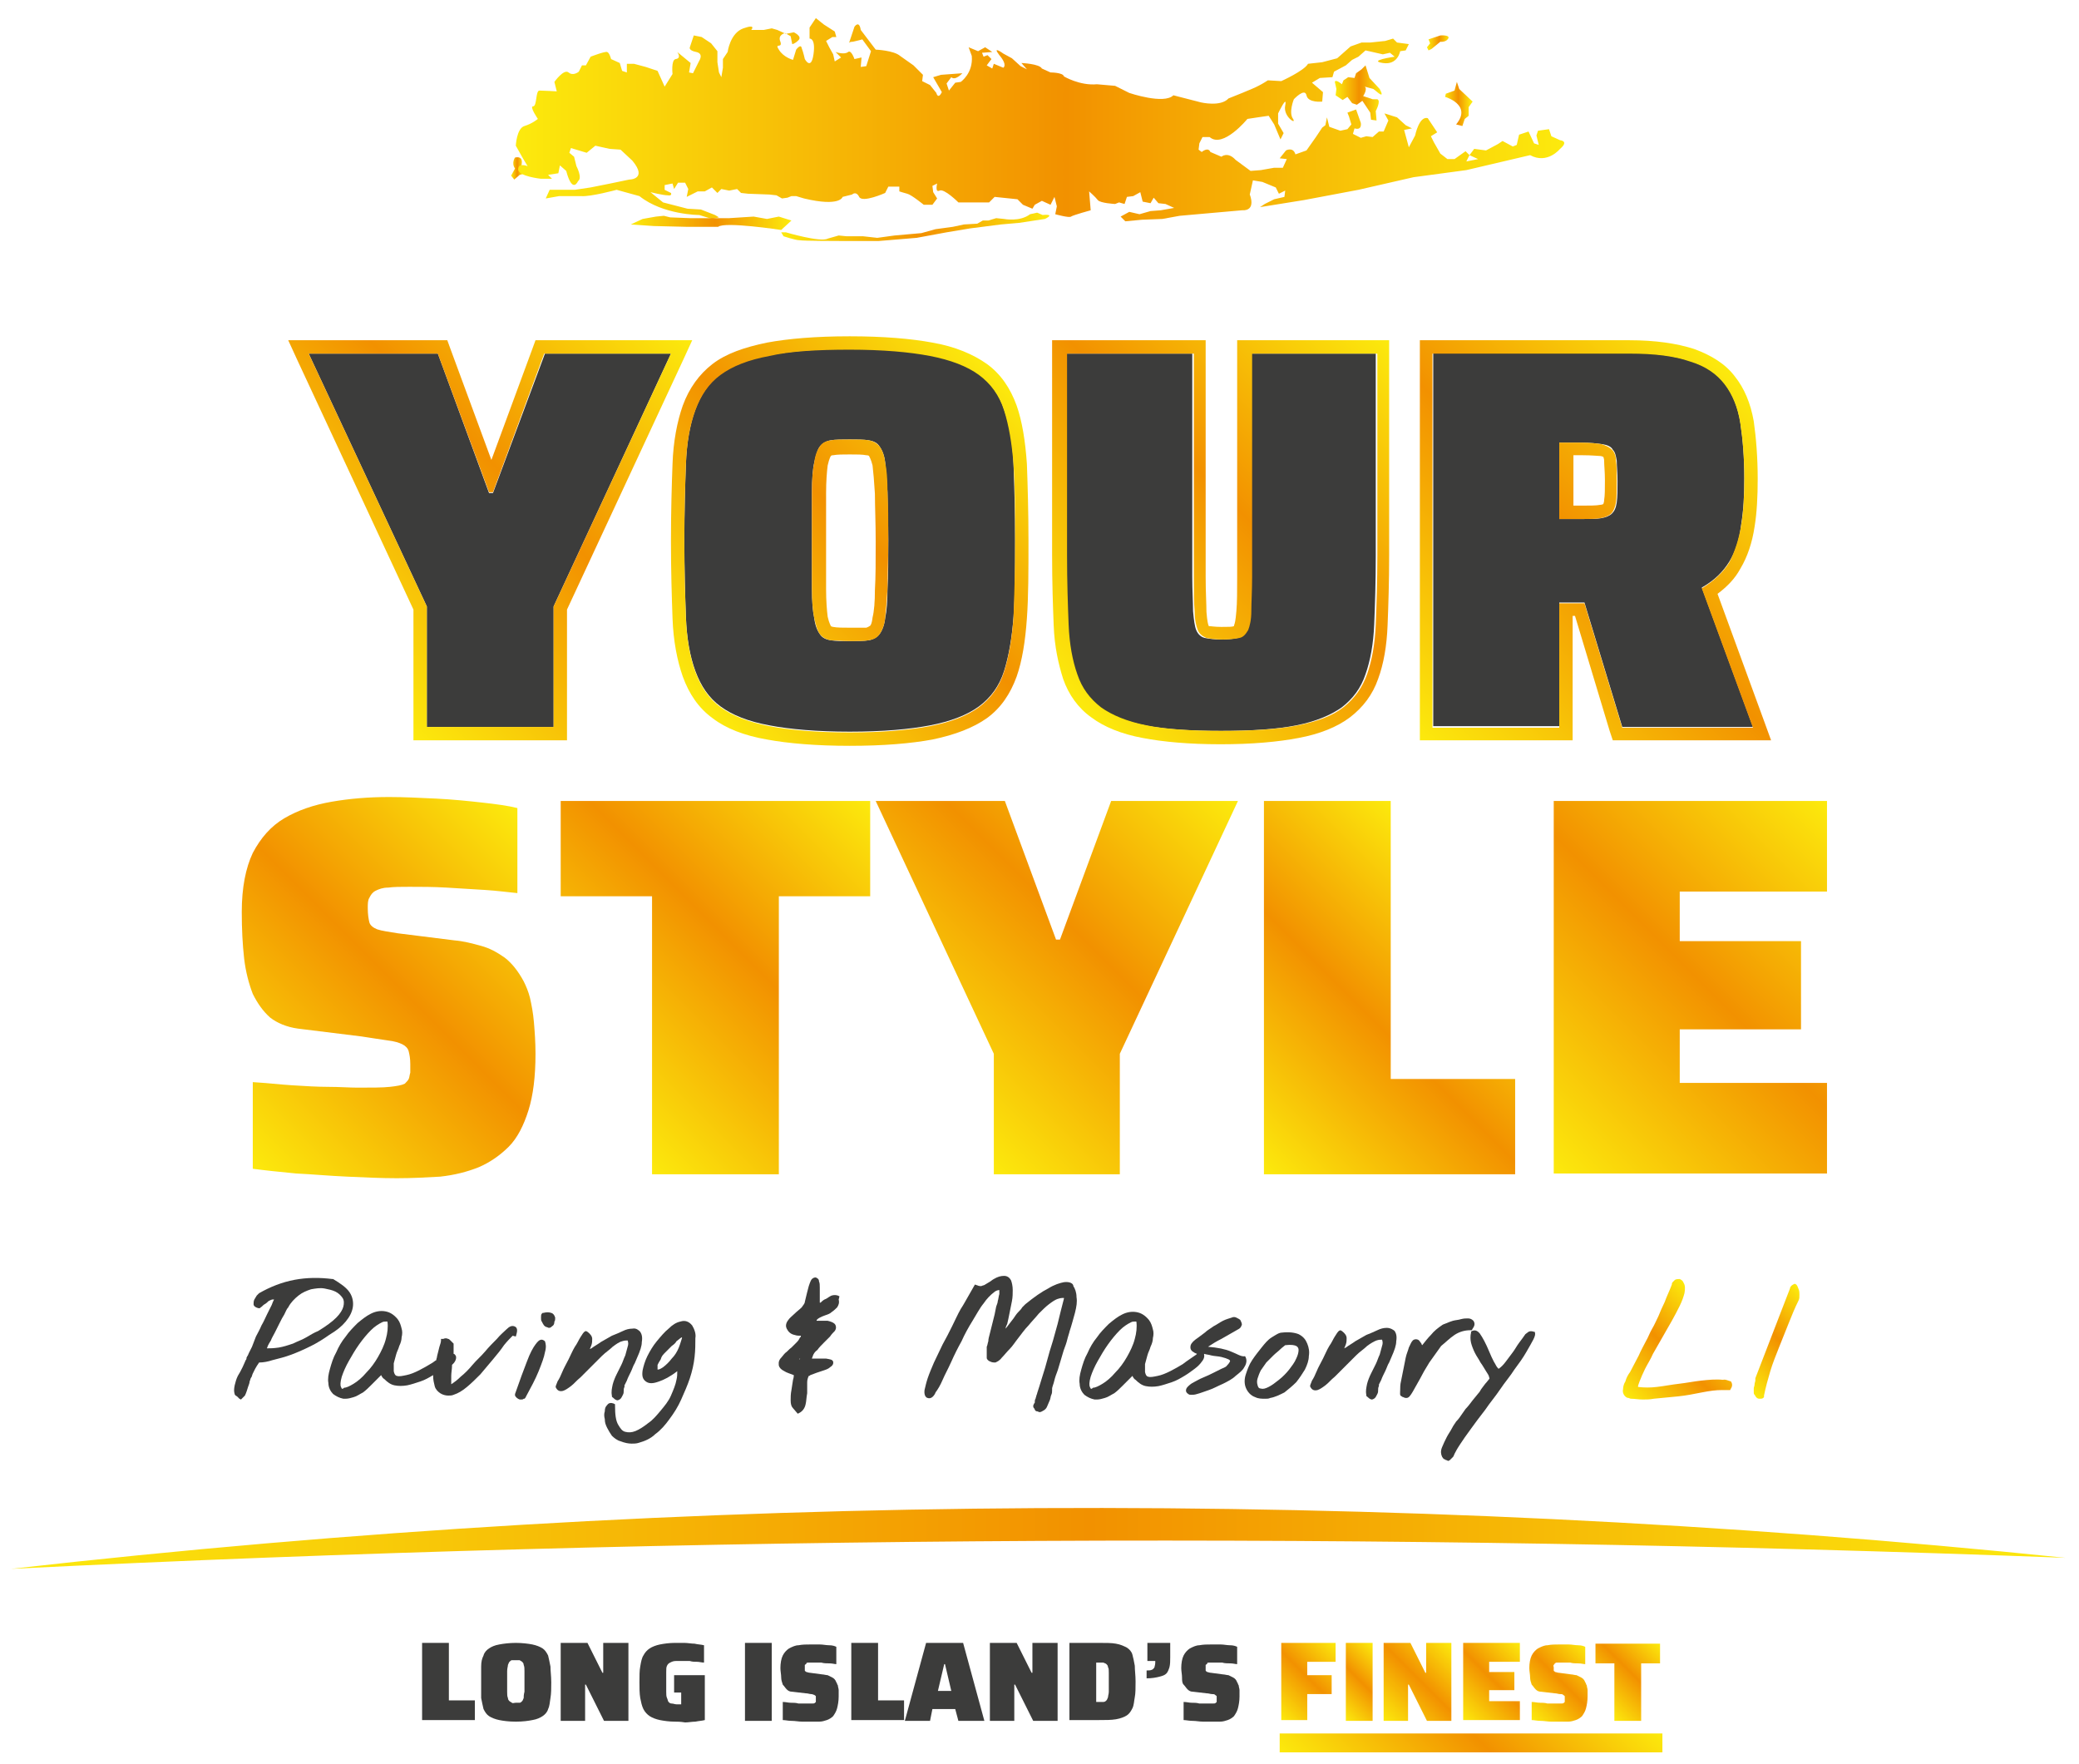
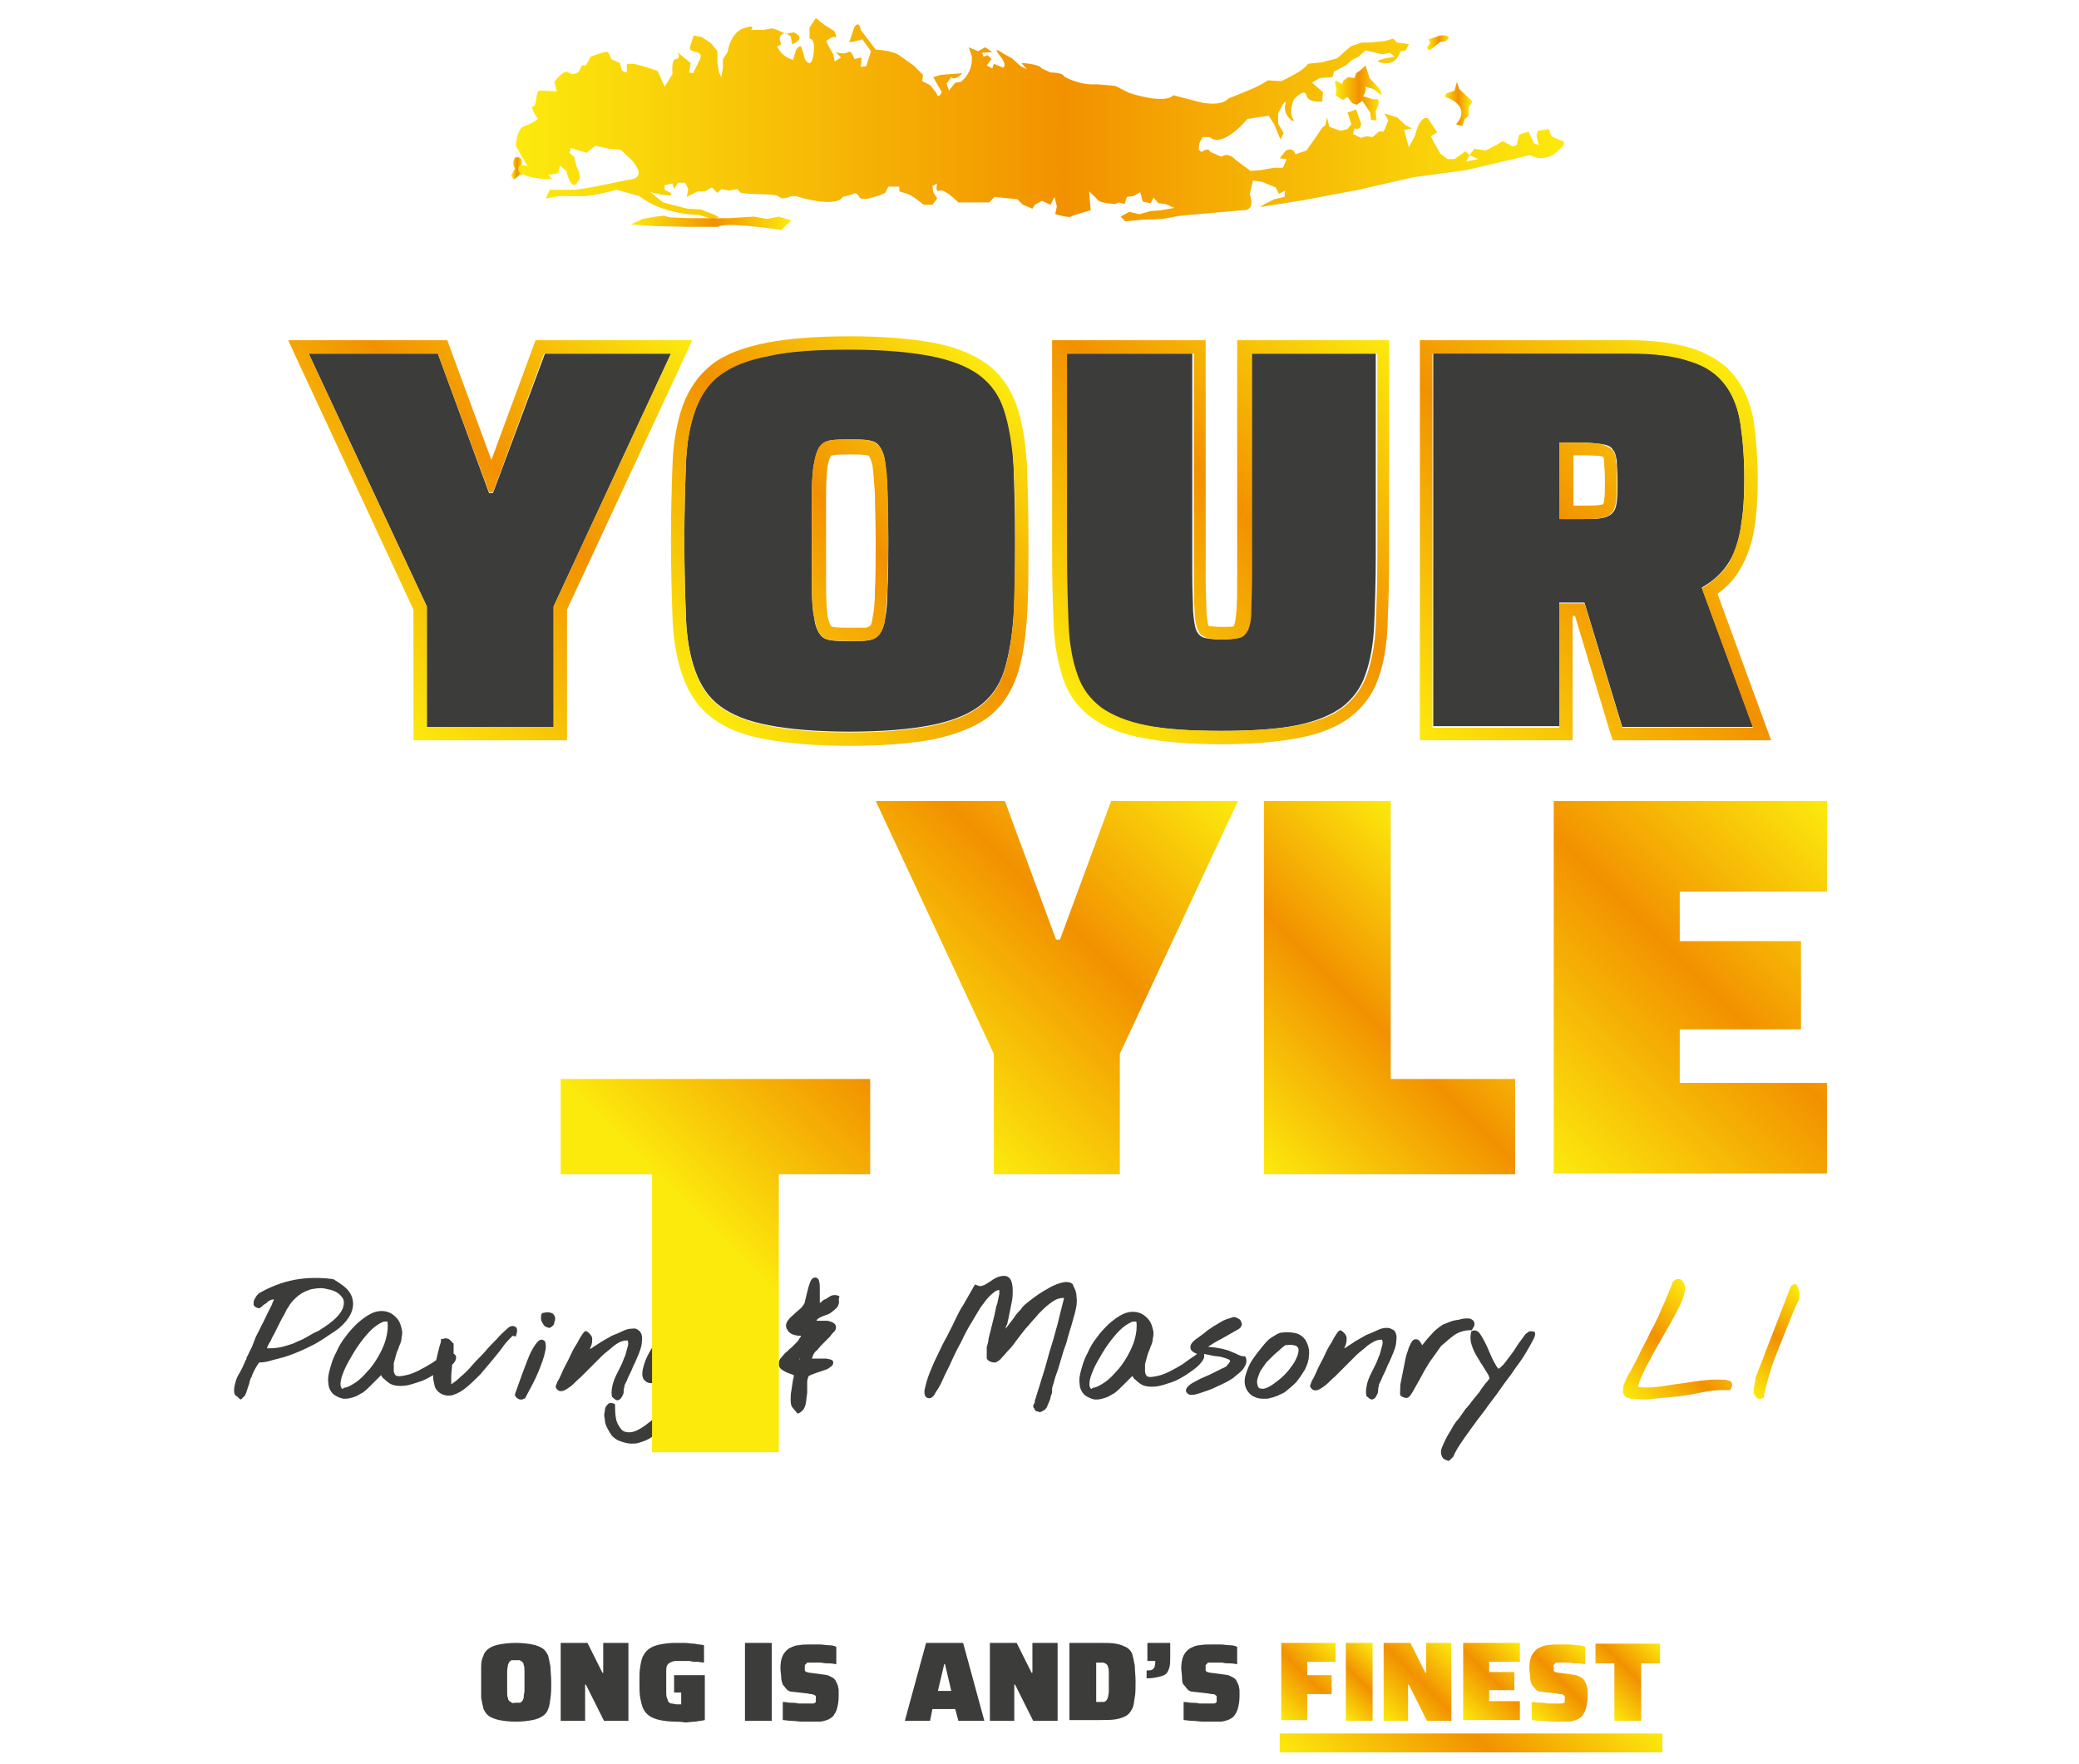
<svg xmlns="http://www.w3.org/2000/svg" version="1.1" id="Layer_1" x="0px" y="0px" viewBox="0 0 264 224" style="enable-background:new 0 0 264 224;" xml:space="preserve">
  <style type="text/css"> .st0{fill:#3C3C3B;} .st1{fill:url(#SVGID_1_);} .st2{fill:url(#SVGID_00000080909473897859325590000000348919206155064243_);} .st3{fill:url(#SVGID_00000178183187755258840410000003519328046319915952_);} .st4{fill:url(#SVGID_00000014619205128046038540000018403267139187587977_);} .st5{fill:url(#SVGID_00000037678919855489355280000008010268077016071850_);} .st6{fill:url(#SVGID_00000096061485272956357510000009500111839159813783_);} .st7{fill:url(#SVGID_00000085213008583074235350000006121954612062312106_);} .st8{fill:url(#SVGID_00000026123568579696829690000010116245574677413270_);} .st9{fill:url(#SVGID_00000109004305111237426400000009682534396799275187_);} .st10{fill:url(#SVGID_00000096033735946412923920000005325091560213921161_);} .st11{fill:url(#SVGID_00000105421726323155057930000010804472162635007666_);} .st12{fill:url(#SVGID_00000076583496709640523840000010134838162113861002_);} .st13{fill:url(#SVGID_00000083074411301513562960000015218330718493977732_);} .st14{fill:url(#SVGID_00000164484676713654465650000004796367284259200897_);stroke:#1D1D1B;stroke-width:0.251;} .st15{fill:url(#SVGID_00000099645104282431548690000012585830621777399487_);stroke:#1D1D1B;stroke-width:0.251;} .st16{fill:url(#SVGID_00000049929641516817868430000015888277574526590087_);} .st17{fill:url(#SVGID_00000069393605341073887910000007158060188281469831_);} .st18{fill:url(#SVGID_00000000219892107270753620000010466635050201842618_);} .st19{fill:url(#SVGID_00000057107655854437065660000008613360113909712779_);} .st20{fill:url(#SVGID_00000140007821675493922160000003691654168571192484_);} .st21{fill:url(#SVGID_00000002358671681780486490000008677886001801918393_);} .st22{fill:url(#SVGID_00000168823552966915642020000011216545107111295619_);} .st23{fill:url(#SVGID_00000170264247804702856960000014084432183991415202_);} .st24{fill:url(#SVGID_00000129180006633074554520000014231785809225455534_);} .st25{fill:url(#SVGID_00000000203600230367896470000002071713529654529469_);} .st26{fill:url(#SVGID_00000061450370663876042190000017037036532031180477_);} .st27{fill:url(#SVGID_00000011007660232121771460000003370889434054824376_);} .st28{fill:url(#SVGID_00000161630210222633824860000018413834877869706422_);} .st29{fill:#FFFFFF;} .st30{fill:url(#SVGID_00000174579130121955811720000012454803130776073113_);} .st31{fill:url(#SVGID_00000107579274077711747470000004797057071349078150_);} .st32{fill:url(#SVGID_00000065784059846479920730000002475327518064885905_);} .st33{fill:url(#SVGID_00000173160319289035360310000010823396422867186848_);} .st34{fill:url(#SVGID_00000141456072559805154980000002474503703506609812_);} .st35{fill:url(#SVGID_00000182493963553148398700000010838350958827525044_);} .st36{fill:url(#SVGID_00000016795556785415367770000012809336471733210294_);} .st37{fill:url(#SVGID_00000090988571072104268890000016532698507998889651_);} .st38{fill:url(#SVGID_00000136377853922747102670000002027462045730175935_);} .st39{fill:url(#SVGID_00000003803091383442238640000018142280097718570929_);} .st40{fill:url(#SVGID_00000098914502847953645210000015450377362694656948_);} .st41{fill:url(#SVGID_00000035517857614578839260000010985200726570536324_);} .st42{fill:url(#SVGID_00000124144909644469261270000006691390320059305860_);} .st43{fill:url(#SVGID_00000114048187109092693770000015949773924012340621_);stroke:#1D1D1B;stroke-width:0.251;} .st44{fill:url(#SVGID_00000057845198862065067520000003770645012770671496_);stroke:#1D1D1B;stroke-width:0.251;} .st45{fill:url(#SVGID_00000057134854624612987220000007449355726250447021_);} .st46{fill:url(#SVGID_00000081635844827279986110000012479791763466661778_);} .st47{fill:url(#SVGID_00000174568512227246351490000009057531669142035876_);} .st48{fill:url(#SVGID_00000106115066717100672330000015966234036820104122_);} .st49{fill:url(#SVGID_00000119081264960097204070000001295105859592019870_);} .st50{fill:url(#SVGID_00000144312386790611026780000011523575984731311532_);} .st51{fill:url(#SVGID_00000044856054281058748590000005261937451100747452_);} .st52{fill:url(#SVGID_00000106145269937410227440000002421251747987968690_);} .st53{fill:url(#SVGID_00000158023201180058114060000017850097018325832122_);} .st54{fill:url(#SVGID_00000043438595818281111690000005829196029605642386_);} .st55{fill:url(#SVGID_00000098940448663228708170000009848531065098475916_);} .st56{fill:url(#SVGID_00000105415880829993202150000009234161805501245874_);} .st57{fill:url(#SVGID_00000008845272743446257080000007388912922881589638_);} .st58{fill:url(#SVGID_00000121257113443124075540000016288027472214335677_);} .st59{fill:url(#SVGID_00000177468933885954985100000014973493972839650993_);} .st60{fill:url(#SVGID_00000086662315787120328340000012710193117469951364_);} .st61{fill:url(#SVGID_00000170247518252492867980000007045643928039633087_);} .st62{fill:url(#SVGID_00000035497740596298125530000009559910085652965021_);} .st63{fill:url(#SVGID_00000113353003183375285560000018037305034337679762_);} .st64{fill:url(#SVGID_00000050662475689328476460000015842466819978371990_);} .st65{fill:url(#SVGID_00000047060880710872520920000003706829731266724286_);} .st66{fill:url(#SVGID_00000137128664903575061650000018407659892735214769_);} .st67{fill:url(#SVGID_00000175283093977604242650000018075705054379167167_);} .st68{fill:url(#SVGID_00000018204281759792987160000017587003451367492031_);} .st69{fill:url(#SVGID_00000143580693631776924110000010568983649767888798_);} .st70{fill:url(#SVGID_00000169525927694486573950000004380244757206834106_);} .st71{fill:url(#SVGID_00000101814523305094013110000018028677130993353904_);stroke:#1D1D1B;stroke-width:0.123;} .st72{fill:url(#SVGID_00000133508377158568677590000016020146650404040355_);stroke:#1D1D1B;stroke-width:0.123;} .st73{fill:url(#SVGID_00000170270201269529959240000013448305867145229455_);} .st74{fill:url(#SVGID_00000070112433117791907650000014488924747267471763_);} .st75{fill:url(#SVGID_00000105387855367099945720000010980011557271888789_);} .st76{fill:url(#SVGID_00000127765525304087056120000002264284546340448160_);} .st77{fill:url(#SVGID_00000176729113430409939730000015918868893294610080_);} .st78{fill:url(#SVGID_00000033353269159112912320000008356072647732432006_);} .st79{fill:url(#SVGID_00000114061556744340663550000007168978447038404230_);} .st80{fill:url(#SVGID_00000126323083637083469750000008748108793591564179_);} .st81{fill:url(#SVGID_00000088834697372040844220000007735460338737322926_);} .st82{fill:url(#SVGID_00000004506651747595491780000015097390717902564994_);} .st83{fill:url(#SVGID_00000091718944157530844470000002154194280650630051_);} .st84{fill:url(#SVGID_00000169526670951553956820000009307279766367462799_);} .st85{fill:url(#SVGID_00000059994335025805053770000015010257008545987227_);} .st86{fill:url(#SVGID_00000133486916739453471170000016525748134514415001_);} .st87{fill:url(#SVGID_00000127725430446146118260000008970328888460721822_);} .st88{fill:url(#SVGID_00000094606797010326041300000009950891031129914551_);} .st89{fill:url(#SVGID_00000176001446827766983240000011781743834339498393_);} .st90{fill:url(#SVGID_00000139982878914469075570000000357394728856381077_);} .st91{fill:url(#SVGID_00000085252075162245964470000012835968906746426294_);} .st92{fill:url(#SVGID_00000172406676670119996490000003183554845245742997_);} .st93{fill:url(#SVGID_00000063634821430098852790000002557023290101793410_);} .st94{fill:url(#SVGID_00000121984692025708530960000010930526678095137710_);} .st95{fill:url(#SVGID_00000111174368832938585830000010942474829794613177_);} .st96{fill:url(#SVGID_00000113344037469351961680000001691636375783477164_);} .st97{fill:url(#SVGID_00000072991160500728461910000011256972451953391294_);} .st98{fill:url(#SVGID_00000165198990128878568960000015304050401985492128_);} .st99{fill:url(#SVGID_00000022551293208850672960000006699547048369816992_);stroke:#1D1D1B;stroke-width:0.123;} .st100{fill:url(#SVGID_00000034077323329336002080000011730006364052596096_);stroke:#1D1D1B;stroke-width:0.123;} .st101{fill:url(#SVGID_00000034803654862736026670000008764778532193358728_);} .st102{fill:url(#SVGID_00000018230328394614269370000009654749750543215745_);} .st103{fill:url(#SVGID_00000096763441531897126640000012616808713824246416_);} .st104{fill:url(#SVGID_00000041273970879462630840000018137793564396657340_);} .st105{fill:url(#SVGID_00000163057678567475149440000003260477405797407363_);} .st106{fill:url(#SVGID_00000154409509599728266730000003242063695013082283_);} .st107{fill:url(#SVGID_00000166661055309530349980000009948345778886578861_);} .st108{fill:url(#SVGID_00000131362885301685208180000001409570464755730323_);} .st109{fill:url(#SVGID_00000112609409847044320130000004129422424849101954_);} .st110{fill:url(#SVGID_00000090287477376134398000000002997156351872247728_);} .st111{fill:url(#SVGID_00000086685386974546188030000009993015579087311243_);} .st112{fill:url(#SVGID_00000049184532016234501660000007709932284555207040_);} .st113{fill:url(#SVGID_00000096756572289998401690000008722222590075656097_);} </style>
  <g>
    <g>
      <path class="st0" d="M43.9,167.8c0.5-0.6,0.8-1.2,0.9-1.8c0.1-0.6,0-1.3-0.4-1.9c-0.4-0.6-1.1-1.1-2.1-1.7l-0.1,0 c-1.6-0.2-3.2-0.2-4.8,0.1c-1.6,0.3-3.1,0.9-4.5,1.7c-0.1,0.1-0.2,0.2-0.3,0.3c-0.1,0.2-0.2,0.3-0.3,0.5c-0.1,0.2-0.1,0.4-0.1,0.6 c0,0.2,0.2,0.4,0.6,0.5l0.2,0l0.1-0.1c0.2-0.1,0.3-0.3,0.5-0.4c0.2-0.1,0.4-0.3,0.5-0.4c0.2-0.1,0.4-0.2,0.5-0.2 c0.1,0,0.1,0,0.2,0v0c-0.1,0.2-0.2,0.4-0.3,0.7c-0.2,0.4-0.4,0.8-0.6,1.2c-0.2,0.4-0.4,0.9-0.7,1.4c-0.2,0.5-0.5,1-0.7,1.4L32,171 c-0.2,0.4-0.3,0.6-0.4,0.8c-0.1,0.2-0.1,0.3-0.2,0.4l-0.1,0.2c0,0.1,0,0.1,0,0.1c0,0,0,0.1-0.1,0.2c-0.1,0.2-0.2,0.5-0.4,0.9 c-0.2,0.4-0.4,0.8-0.6,1.1c-0.2,0.4-0.3,0.8-0.4,1.2c-0.1,0.5-0.1,0.8,0,1.1c0,0.1,0.1,0.2,0.3,0.3c0.1,0.1,0.2,0.2,0.3,0.3 l0.2,0.1l0.4-0.4l0.1-0.1c0.2-0.4,0.3-0.8,0.4-1.1c0.1-0.3,0.2-0.5,0.2-0.7c0.1-0.2,0.1-0.4,0.2-0.5c0.1-0.1,0.1-0.3,0.2-0.5 c0.1-0.2,0.2-0.4,0.3-0.6c0.1-0.2,0.3-0.5,0.5-0.8c0.5,0,1.1-0.1,1.7-0.3c0.8-0.2,1.6-0.4,2.4-0.7c0.8-0.3,1.7-0.7,2.5-1.1 c0.8-0.4,1.6-0.9,2.3-1.4C42.8,168.9,43.4,168.4,43.9,167.8z M33.9,171.2L33.9,171.2c0-0.1,0.1-0.2,0.1-0.3 c0.1-0.2,0.2-0.4,0.4-0.7c0.1-0.3,0.3-0.6,0.5-1c0.2-0.4,0.4-0.8,0.6-1.2c0.2-0.4,0.4-0.8,0.6-1.1c0.2-0.4,0.3-0.7,0.5-0.9 c0.3-0.6,0.8-1.1,1.3-1.5c0.5-0.4,1-0.6,1.6-0.8c0.6-0.1,1.1-0.2,1.7-0.1c0.5,0.1,1,0.2,1.4,0.4c0.4,0.2,0.7,0.5,0.9,0.8 c0.2,0.3,0.2,0.7,0.1,1.1c-0.1,0.4-0.4,0.9-0.9,1.4c-0.5,0.5-1.3,1.1-2.3,1.7c-0.5,0.2-1,0.5-1.5,0.8c-0.5,0.3-1.1,0.5-1.7,0.8 c-0.6,0.2-1.2,0.4-1.8,0.5C34.7,171.2,34.3,171.2,33.9,171.2z" />
      <path class="st0" d="M65.5,169.7c0.1-0.4,0.4-1.1-0.2-1.3c-0.3-0.1-0.6,0-1,0.4c-0.3,0.3-0.8,0.7-1.2,1.2c-0.5,0.5-1,1-1.5,1.6 c-0.5,0.6-1.1,1.1-1.6,1.7c-0.5,0.6-1,1.1-1.5,1.5c-0.4,0.4-0.8,0.7-1.1,0.9c0,0-0.1,0-0.1,0.1c0-0.4,0-0.7,0-1.1 c0-0.4,0.1-0.9,0.1-1.3c0,0,0-0.1,0-0.1c0.1-0.1,0.1-0.1,0.2-0.2c0.1-0.1,0.4-0.5,0.3-0.9c-0.1-0.2-0.2-0.3-0.3-0.3 c0-0.4,0-0.8,0-1.2l0-0.1l-0.1-0.1c-0.1-0.1-0.2-0.2-0.3-0.3c-0.1-0.1-0.2-0.2-0.3-0.2c-0.2-0.1-0.4-0.1-0.6,0L56,170l0,0.2 c0,0.2-0.1,0.5-0.2,0.8c-0.1,0.4-0.2,0.8-0.3,1.2c0,0.2-0.1,0.3-0.1,0.5c-0.2,0.1-0.4,0.3-0.6,0.4c-0.5,0.3-1,0.6-1.6,0.9 c-0.6,0.3-1.1,0.5-1.6,0.6c-0.5,0.1-0.9,0.2-1.2,0.1c-0.1,0-0.3-0.1-0.4-0.6c0-0.3,0-0.7,0-1c0.1-0.4,0.2-0.7,0.3-1.1 c0.1-0.4,0.3-0.7,0.4-1.1c0.2-0.4,0.3-0.8,0.3-1.1c0.1-0.4,0.1-0.8,0-1.1c-0.1-0.4-0.2-0.8-0.5-1.2c-0.5-0.6-1-0.9-1.6-1 c-0.6-0.1-1.2,0-1.8,0.3c-0.6,0.3-1.1,0.7-1.7,1.2c-0.5,0.5-1.1,1.1-1.5,1.7c-0.5,0.6-0.9,1.3-1.2,2c-0.4,0.7-0.6,1.4-0.8,2.1 c-0.2,0.7-0.3,1.3-0.2,1.8c0,0.6,0.3,1.1,0.6,1.4c0.4,0.3,0.8,0.5,1.3,0.6c0.1,0,0.2,0,0.3,0c0.3,0,0.7-0.1,1-0.2 c0.4-0.1,0.8-0.4,1.2-0.6c0.4-0.3,0.7-0.6,1-0.9c0.3-0.3,0.6-0.6,0.9-0.9c0.2-0.2,0.3-0.3,0.4-0.4c0,0,0,0,0,0 c0.1,0.2,0.2,0.4,0.4,0.5c0.4,0.4,0.8,0.7,1.3,0.8c0.5,0.1,1,0.1,1.6,0c0.5-0.1,1.1-0.3,1.7-0.5c0.6-0.2,1.1-0.5,1.6-0.8 c0,0,0,0.1,0,0.1c0,0.5,0.1,0.9,0.2,1.3c0.1,0.4,0.4,0.7,0.7,0.9c0.3,0.2,0.7,0.3,1,0.3c0.2,0,0.5,0,0.7-0.1 c0.6-0.2,1.1-0.5,1.7-1c0.6-0.5,1.1-1,1.7-1.6c0.5-0.6,1.1-1.3,1.6-1.9c0.5-0.6,1-1.2,1.4-1.8c0.4-0.5,0.8-0.9,1.1-1.2L65.5,169.7 L65.5,169.7z M43.3,176.1L43.3,176.1c-0.1-0.2-0.1-0.6,0.1-1.3c0.2-0.6,0.5-1.3,0.9-2c0.4-0.7,0.8-1.4,1.3-2.1 c0.5-0.7,1-1.3,1.5-1.8c0.5-0.5,1-0.8,1.4-1c0.2-0.1,0.3-0.1,0.5-0.1c0.1,0,0.1,0,0.2,0c0.1,0.7,0,1.5-0.2,2.2 c-0.2,0.8-0.6,1.6-1,2.3c-0.4,0.7-0.9,1.4-1.5,2c-0.5,0.6-1.1,1.1-1.6,1.4c-0.5,0.3-0.9,0.5-1.2,0.5 C43.5,176.4,43.4,176.4,43.3,176.1z" />
      <path class="st0" d="M68.8,170.1C68.8,170.1,68.8,170.1,68.8,170.1c-0.3,0-0.5,0.2-0.8,0.6c-0.3,0.4-0.7,1.1-1.1,2.2 c-0.4,1-0.9,2.4-1.5,4.1l0,0.1l0,0.1c0.1,0.2,0.3,0.4,0.6,0.5c0.1,0,0.2,0,0.2,0c0.1,0,0.2,0,0.3-0.1l0.1,0l0.1-0.1 c0.7-1.3,1.3-2.4,1.7-3.4c0.4-1,0.7-1.8,0.8-2.4c0.2-0.7,0.1-1.1,0-1.4C69.1,170.2,68.9,170.1,68.8,170.1z" />
      <path class="st0" d="M70.5,167.3c-0.1-0.3-0.2-0.5-0.5-0.6c-0.3-0.1-0.6-0.1-1,0l-0.1,0l-0.1,0.1c-0.1,0.1-0.1,0.3-0.1,0.5 c0,0.2,0,0.4,0.1,0.5c0.2,0.4,0.3,0.6,0.6,0.7c0.1,0,0.2,0.1,0.3,0.1c0.2,0,0.3-0.1,0.4-0.2c0.2-0.1,0.3-0.3,0.3-0.6 C70.5,167.7,70.5,167.5,70.5,167.3z" />
      <path class="st0" d="M79,170.3c0.3-0.1,0.5-0.1,0.7-0.1c0.1,0.3,0.1,0.5,0,0.8c-0.1,0.4-0.2,0.7-0.3,1.1c-0.2,0.4-0.3,0.8-0.5,1.2 c-0.2,0.4-0.4,0.8-0.6,1.2c-0.2,0.4-0.4,0.9-0.5,1.3c-0.1,0.5-0.2,0.9-0.1,1.4l0,0.1c0,0.1,0.1,0.1,0.3,0.3 c0.1,0.1,0.3,0.2,0.4,0.2c0.1,0,0.3-0.1,0.4-0.2c0.1-0.1,0.2-0.3,0.3-0.5c0.1-0.2,0.1-0.3,0.1-0.5c0-0.2,0-0.3,0.1-0.5 c0-0.1,0-0.2,0-0.2l0.3-0.6c0.1-0.3,0.3-0.7,0.5-1.1c0.2-0.4,0.3-0.8,0.5-1.1l0.3-0.7c0.4-0.9,0.6-1.5,0.6-2c0.1-0.6,0-1-0.2-1.3 c-0.2-0.2-0.5-0.5-1-0.4c-0.4,0-0.8,0.1-1.2,0.3c-0.4,0.2-0.9,0.4-1.4,0.6c-0.5,0.3-0.9,0.5-1.4,0.8c-0.4,0.3-0.8,0.5-1.2,0.8 l-0.2,0.1c0.1-0.2,0.1-0.3,0.2-0.5c0.1-0.3,0.1-0.5,0.1-0.8c0-0.3-0.2-0.6-0.6-0.9l-0.2-0.1l-0.2,0.1c-0.1,0.1-0.2,0.2-0.5,0.7 c-0.2,0.3-0.4,0.8-0.7,1.2c-0.3,0.5-0.5,1-0.8,1.6c-0.3,0.6-0.6,1.1-0.8,1.6c-0.2,0.5-0.4,0.9-0.6,1.2c-0.2,0.5-0.3,0.7-0.2,0.8 c0.2,0.4,0.5,0.5,0.9,0.4c0.3-0.1,0.6-0.3,1-0.6c0.4-0.3,0.7-0.7,1.2-1.1l1.3-1.3c0.5-0.5,0.9-0.9,1.4-1.4c0.5-0.5,1-0.8,1.4-1.2 C78.2,170.7,78.6,170.4,79,170.3z" />
      <path class="st0" d="M87.9,168.3c-0.4-0.5-0.9-0.7-1.5-0.5c-0.5,0.1-1,0.4-1.5,0.9c-0.5,0.4-1,1-1.5,1.6c-0.5,0.6-0.9,1.3-1.2,1.9 c-0.3,0.6-0.5,1.3-0.6,1.8c-0.1,0.7,0,1.1,0.4,1.4c0.4,0.3,0.9,0.3,1.7,0c0.6-0.2,1.4-0.6,2.3-1.3c0,0.4,0,0.7-0.1,1.1 c-0.1,0.6-0.4,1.3-0.7,2c-0.3,0.7-0.8,1.3-1.3,1.9c-0.5,0.6-1,1.2-1.6,1.6c-0.5,0.4-1.1,0.8-1.6,1c-0.5,0.2-0.9,0.2-1.3,0.1 c-0.4-0.1-0.6-0.4-0.9-0.9c-0.3-0.5-0.4-1.3-0.4-2.4l0-0.2l-0.2-0.1c-0.3-0.1-0.6-0.1-0.8,0.2c-0.2,0.2-0.3,0.4-0.3,0.8 c-0.1,0.3-0.1,0.6,0,1c0,0.4,0.1,0.7,0.3,1.1c0.2,0.4,0.4,0.7,0.6,1c0.3,0.3,0.7,0.6,1.1,0.7c0.5,0.2,1,0.3,1.4,0.3 c0.3,0,0.6,0,0.9-0.1c0.7-0.2,1.5-0.5,2.1-1.1c0.7-0.5,1.3-1.2,1.8-1.9c0.6-0.8,1.1-1.6,1.5-2.5c0.4-0.9,0.8-1.8,1.1-2.7 c0.3-0.9,0.5-1.8,0.6-2.7c0.1-0.9,0.1-1.6,0.1-2.4C88.4,169.4,88.2,168.8,87.9,168.3z M84.5,171.7c0.3-0.3,0.5-0.5,0.8-0.8 c0.3-0.2,0.5-0.4,0.6-0.6c0.4-0.3,0.6-0.5,0.7-0.5c0,0,0,0.1,0,0.1c-0.1,0.3-0.2,0.7-0.4,1.2c-0.2,0.5-0.5,1-0.9,1.4 c-0.3,0.4-0.7,0.8-1.1,1.1c-0.3,0.2-0.5,0.3-0.7,0.3c0-0.1,0-0.1,0-0.2c0-0.1,0-0.2,0-0.3c0-0.1,0-0.1,0-0.1 c0.1-0.2,0.2-0.4,0.4-0.7C84,172.2,84.2,172,84.5,171.7z" />
      <path class="st0" d="M106.6,164.6l-0.2-0.1c-0.3-0.1-0.7-0.1-1,0.1c-0.2,0.1-0.4,0.3-0.7,0.4c-0.2,0.1-0.4,0.3-0.5,0.4 c0,0,0,0-0.1,0c0-0.2,0-0.5,0-0.8c0-0.4,0-0.7,0-1.1c0-0.3,0-0.6-0.1-0.8c0-0.3-0.2-0.4-0.4-0.5c-0.1,0-0.3,0-0.5,0.2 c-0.1,0.1-0.2,0.3-0.4,0.9c-0.1,0.4-0.3,1.1-0.5,2c0,0.2-0.2,0.4-0.4,0.7c-0.3,0.3-0.6,0.5-0.9,0.8c-0.3,0.3-0.6,0.5-0.8,0.8 c-0.4,0.5-0.3,0.9-0.2,1.1c0.2,0.4,0.5,0.7,1,0.8c0.3,0.1,0.5,0.1,0.8,0.1c0,0.1,0,0.2-0.1,0.2c-0.1,0.2-0.2,0.4-0.4,0.6 c-0.2,0.2-0.4,0.4-0.7,0.7c-0.3,0.2-0.5,0.5-0.8,0.7c-0.2,0.2-0.4,0.5-0.6,0.7c-0.3,0.4-0.2,0.7-0.2,0.9c0.1,0.3,0.3,0.5,0.7,0.7 c0.3,0.2,0.7,0.3,1.2,0.5c0,0.1,0,0.3-0.1,0.6l-0.2,1.3c-0.1,0.5-0.1,0.9-0.1,1.3c0,0.5,0.1,0.8,0.3,1l0.6,0.7l0.2-0.1 c0.4-0.2,0.7-0.6,0.8-1.1c0.1-0.4,0.1-0.9,0.2-1.4c0-0.5,0-0.9,0-1.4c0-0.3,0.1-0.6,0.2-0.8c0.1,0,0.1,0,0.2-0.1l0.8-0.3 c0.3-0.1,0.6-0.2,0.9-0.3c0.3-0.1,0.6-0.2,0.8-0.4c0.5-0.3,0.4-0.6,0.4-0.7c-0.1-0.3-0.4-0.3-0.9-0.4c-0.1,0-0.3,0-0.5,0h-1.3 c0,0,0,0,0,0c0-0.1,0.1-0.2,0.1-0.3c0.1-0.3,0.3-0.6,0.6-0.8c0.2-0.3,0.5-0.6,0.8-0.9c0.3-0.3,0.6-0.6,0.8-0.8 c0.2-0.3,0.4-0.5,0.6-0.7c0.3-0.4,0.1-0.8,0-0.9c-0.2-0.2-0.5-0.3-0.9-0.4c-0.3,0-0.8,0-1.4,0c0,0,0-0.1,0-0.1 c0.1-0.1,0.2-0.2,0.4-0.3c0.2-0.1,0.4-0.2,0.7-0.3c0.3-0.1,0.6-0.2,0.8-0.4c0.3-0.2,0.5-0.4,0.7-0.6c0.2-0.3,0.3-0.6,0.2-1 L106.6,164.6z M101.6,172.5C101.6,172.5,101.6,172.6,101.6,172.5c0,0.1-0.1,0.1-0.1,0.1C101.5,172.6,101.5,172.5,101.6,172.5z" />
      <path class="st0" d="M135.1,162.8c-0.5,0.1-1.2,0.3-2,0.8c-0.8,0.4-1.8,1.1-2.9,2l-0.4,0.4c-0.1,0.2-0.3,0.4-0.5,0.6 c-0.2,0.2-0.4,0.5-0.6,0.8l-1,1.3c0-0.2,0.1-0.4,0.2-0.6c0.1-0.4,0.2-0.9,0.3-1.4c0.1-0.5,0.2-1,0.3-1.5c0.1-0.5,0.1-1,0.1-1.4 c0-0.5-0.1-0.9-0.2-1.2c-0.2-0.4-0.5-0.6-0.9-0.6c-0.4,0-0.8,0.1-1.3,0.4c-0.2,0.1-0.4,0.3-0.6,0.4c-0.2,0.1-0.3,0.2-0.5,0.3 c-0.1,0.1-0.3,0.1-0.5,0.2c-0.1,0-0.3,0-0.5-0.1l-0.3-0.1l-0.8,1.4c-0.3,0.5-0.6,1.1-1,1.7c-0.4,0.7-0.7,1.4-1.1,2.2 c-0.4,0.8-0.8,1.6-1.2,2.3c-0.4,0.8-0.7,1.5-1.1,2.3c-0.3,0.7-0.6,1.4-0.8,2c-0.2,0.6-0.3,1.1-0.4,1.5c-0.1,0.8,0.3,1,0.4,1 c0.5,0.2,0.9-0.4,1-0.7c0.3-0.4,0.6-0.9,0.9-1.6c0.3-0.7,0.7-1.4,1.1-2.3c0.4-0.9,0.8-1.7,1.3-2.6c0.4-0.9,0.9-1.8,1.4-2.6 c0.5-0.8,0.9-1.6,1.4-2.2c0.4-0.6,0.9-1.1,1.3-1.4c0.2-0.2,0.5-0.3,0.7-0.3c0,0.2,0,0.3,0,0.5c-0.1,0.3-0.1,0.6-0.2,0.9 c0,0.2-0.1,0.4-0.2,0.7l-0.2,1c-0.1,0.4-0.2,0.8-0.3,1.2c-0.1,0.4-0.2,0.8-0.3,1.2c-0.1,0.4-0.2,0.7-0.2,1 c-0.1,0.3-0.1,0.5-0.2,0.7l0,1.4c0,0.2,0.2,0.4,0.5,0.5c0.2,0.1,0.4,0.1,0.6,0.1c0.2-0.1,0.5-0.2,0.8-0.6c0.3-0.3,0.6-0.7,1-1.1 c0.4-0.4,0.7-0.9,1.1-1.4c0.4-0.5,0.8-1.1,1.3-1.6c0.4-0.5,0.9-1,1.3-1.5c0.5-0.5,0.9-0.9,1.3-1.2c0.4-0.3,0.8-0.6,1.2-0.7 c0.3-0.1,0.5-0.1,0.7-0.1v0.1c-0.3,1.2-0.6,2.3-0.8,3.2c-0.3,1-0.5,1.9-0.8,2.8c-0.3,0.9-0.5,1.8-0.8,2.8c-0.3,0.9-0.6,2-1,3.2 c0,0,0,0.1-0.1,0.3c0,0.1-0.1,0.3-0.1,0.4c-0.1,0.1-0.1,0.3-0.1,0.4c0,0.1,0,0.2-0.1,0.2c0,0.1-0.1,0.2-0.1,0.3 c0,0.1,0,0.2,0.1,0.3c0,0,0.1,0.1,0.1,0.2c0.1,0.1,0.1,0.2,0.3,0.2c0.1,0,0.2,0.1,0.3,0.1c0.2,0,0.3-0.1,0.5-0.2 c0.2-0.1,0.4-0.3,0.5-0.6c0.1-0.2,0.2-0.5,0.3-0.7c0.1-0.2,0.1-0.5,0.2-0.7c0.1-0.2,0.1-0.4,0.1-0.6c0-0.1,0-0.2,0-0.2 c0-0.1,0.1-0.4,0.2-0.7c0.1-0.4,0.2-0.8,0.4-1.3c0.2-0.5,0.3-1,0.5-1.6c0.2-0.6,0.3-1.1,0.5-1.6c0.2-0.5,0.3-0.9,0.4-1.3 c0.1-0.4,0.2-0.6,0.2-0.7c0.3-0.9,0.5-1.7,0.7-2.4c0.2-0.8,0.3-1.4,0.2-2c0-0.6-0.2-1.1-0.4-1.4 C136.3,163,135.9,162.7,135.1,162.8z" />
      <path class="st0" d="M156.3,171.6c-0.7-0.3-1.7-0.5-2.9-0.6c0.6-0.4,1.1-0.7,1.7-1c0.7-0.4,1.4-0.8,2.1-1.2 c0.4-0.2,0.4-0.4,0.5-0.6c0-0.2-0.1-0.4-0.2-0.6c-0.1-0.1-0.3-0.2-0.5-0.3c-0.2-0.1-0.4-0.1-0.6,0c-0.3,0.1-0.7,0.2-1.1,0.4 c-0.4,0.2-0.8,0.5-1.2,0.7c-0.4,0.3-0.8,0.5-1.1,0.8l-0.8,0.6c-0.6,0.4-0.9,0.7-1,1c-0.1,0.4,0,0.7,0.4,0.9 c0.1,0.1,0.2,0.1,0.4,0.2l-0.1,0.1c-0.7,0.5-1.2,0.8-1.7,1.2c-0.5,0.3-1,0.6-1.6,0.9c-0.6,0.3-1.1,0.5-1.6,0.6 c-0.5,0.1-0.9,0.2-1.2,0.1c-0.1,0-0.3-0.1-0.4-0.6c0-0.3,0-0.7,0-1c0.1-0.4,0.2-0.7,0.3-1.1c0.1-0.4,0.3-0.7,0.4-1.1 c0.2-0.4,0.3-0.8,0.3-1.1c0.1-0.4,0.1-0.8,0-1.1c-0.1-0.4-0.2-0.8-0.5-1.2c-0.5-0.6-1-0.9-1.6-1c-0.6-0.1-1.2,0-1.8,0.3 c-0.6,0.3-1.1,0.7-1.7,1.2c-0.5,0.5-1.1,1.1-1.5,1.7c-0.5,0.6-0.9,1.3-1.2,2c-0.4,0.7-0.6,1.4-0.8,2.1c-0.2,0.7-0.3,1.3-0.2,1.8 c0,0.6,0.3,1.1,0.6,1.4c0.4,0.3,0.8,0.5,1.3,0.6c0.1,0,0.2,0,0.3,0c0.3,0,0.7-0.1,1-0.2c0.4-0.1,0.8-0.4,1.2-0.6 c0.4-0.3,0.7-0.6,1-0.9c0.3-0.3,0.6-0.6,0.9-0.9c0.2-0.2,0.3-0.3,0.4-0.4c0,0,0,0,0,0c0.1,0.2,0.2,0.4,0.4,0.5 c0.4,0.4,0.8,0.7,1.3,0.8c0.5,0.1,1,0.1,1.6,0c0.5-0.1,1.1-0.3,1.7-0.5c0.6-0.2,1.1-0.5,1.6-0.8c0.5-0.3,0.9-0.6,1.3-0.9 c0.4-0.3,0.7-0.6,0.9-0.9c0.1-0.1,0.4-0.5,0.3-0.9c0,0,0,0,0-0.1c0.3,0.1,0.6,0.1,0.9,0.2c0.4,0.1,0.9,0.1,1.3,0.2 c0.4,0.1,0.7,0.2,0.9,0.3c0.2,0.1,0.2,0.2,0.2,0.2c0,0,0,0.2-0.5,0.7c0,0-0.1,0.1-0.6,0.3l-1,0.5c-0.4,0.2-0.8,0.4-1.3,0.6 c-0.5,0.2-0.8,0.4-1.2,0.6c-0.4,0.2-0.6,0.4-0.8,0.6c-0.2,0.2-0.2,0.4-0.2,0.5c0,0.1,0.1,0.3,0.3,0.4c0.1,0.1,0.2,0.1,0.4,0.1 c0.2,0,0.4,0,0.7-0.1c0.4-0.1,0.9-0.3,1.5-0.5c0.6-0.2,1.1-0.5,1.8-0.8c0.6-0.3,1.2-0.6,1.6-1c0.5-0.4,0.9-0.7,1.1-1.1 c0.4-0.6,0.3-1.1,0.1-1.4C157.6,172.3,157.1,171.9,156.3,171.6z M138.4,176.1L138.4,176.1c-0.1-0.2-0.1-0.6,0.1-1.3 c0.2-0.6,0.5-1.3,0.9-2c0.4-0.7,0.8-1.4,1.3-2.1c0.5-0.7,1-1.3,1.5-1.8c0.5-0.5,1-0.8,1.4-1c0.2-0.1,0.3-0.1,0.5-0.1 c0.1,0,0.1,0,0.2,0c0.1,0.7,0,1.5-0.2,2.2c-0.2,0.8-0.6,1.6-1,2.3c-0.4,0.7-0.9,1.4-1.5,2c-0.5,0.6-1.1,1.1-1.6,1.4 c-0.5,0.3-0.9,0.5-1.2,0.5C138.6,176.4,138.5,176.4,138.4,176.1z" />
      <path class="st0" d="M164.9,169.4c-0.5-0.2-1.2-0.3-2.1-0.2c-0.4,0-0.8,0.3-1.3,0.6c-0.5,0.3-0.9,0.8-1.3,1.3 c-0.4,0.5-0.8,1-1.2,1.6c-0.4,0.6-0.6,1.2-0.8,1.8c-0.2,0.6-0.2,1.2,0,1.7c0.2,0.5,0.6,1,1.2,1.2l0,0c0.4,0.2,0.8,0.2,1.3,0.2 c0.2,0,0.4,0,0.6-0.1c0.6-0.1,1.2-0.4,1.8-0.7c0.5-0.4,1-0.8,1.5-1.3c0.4-0.5,0.8-1.1,1.1-1.6c0.3-0.6,0.5-1.2,0.5-1.7 c0.1-0.6,0-1.1-0.2-1.6C165.8,170.1,165.5,169.7,164.9,169.4z M163.7,173.9c-0.4,0.5-0.8,0.9-1.3,1.3c-0.5,0.4-0.9,0.7-1.3,0.9 c-0.4,0.2-0.7,0.3-1,0.2c-0.1,0-0.3,0-0.4-0.4l0,0c-0.1-0.3-0.1-0.6,0-0.9c0.1-0.3,0.2-0.6,0.4-1c0.2-0.3,0.5-0.7,0.7-1 c0.3-0.3,0.6-0.6,0.9-0.9c0.3-0.3,0.6-0.5,0.9-0.8c0.2-0.2,0.5-0.4,0.6-0.5c0.8-0.1,1.2,0,1.4,0.1c0.2,0.1,0.3,0.3,0.3,0.5 c0,0.3-0.1,0.7-0.3,1.1C164.4,173,164,173.5,163.7,173.9z" />
      <path class="st0" d="M176.1,168.6c-0.4,0-0.8,0.1-1.2,0.3c-0.4,0.2-0.9,0.4-1.4,0.6c-0.5,0.3-0.9,0.5-1.4,0.8 c-0.4,0.3-0.8,0.5-1.2,0.8l-0.2,0.1c0.1-0.2,0.1-0.3,0.2-0.5c0.1-0.3,0.1-0.5,0.1-0.8c0-0.3-0.2-0.6-0.6-0.9l-0.2-0.1l-0.2,0.1 c-0.1,0.1-0.2,0.2-0.5,0.7c-0.2,0.3-0.4,0.8-0.7,1.2c-0.3,0.5-0.5,1-0.8,1.6c-0.3,0.6-0.6,1.1-0.8,1.6c-0.2,0.5-0.4,0.9-0.6,1.2 c-0.2,0.5-0.3,0.7-0.2,0.8c0.2,0.4,0.5,0.5,0.9,0.4c0.3-0.1,0.6-0.3,1-0.6c0.4-0.3,0.7-0.7,1.2-1.1l1.3-1.3 c0.5-0.5,0.9-0.9,1.4-1.4c0.5-0.5,1-0.8,1.4-1.2c0.4-0.3,0.9-0.6,1.2-0.7c0.3-0.1,0.5-0.1,0.7-0.1c0.1,0.3,0.1,0.5,0,0.8 c-0.1,0.4-0.2,0.7-0.3,1.1c-0.2,0.4-0.3,0.8-0.5,1.2c-0.2,0.4-0.4,0.8-0.6,1.2c-0.2,0.4-0.4,0.9-0.5,1.3c-0.1,0.5-0.2,0.9-0.1,1.4 l0,0.1c0,0.1,0.1,0.1,0.3,0.3c0.1,0.1,0.3,0.2,0.4,0.2c0.1,0,0.3-0.1,0.4-0.2c0.1-0.1,0.2-0.3,0.3-0.5c0.1-0.2,0.1-0.3,0.1-0.5 c0-0.2,0-0.3,0.1-0.5c0-0.1,0-0.2,0-0.2l0.3-0.6c0.1-0.3,0.3-0.7,0.5-1.1c0.2-0.4,0.3-0.8,0.5-1.1l0.3-0.7c0.4-0.9,0.6-1.5,0.6-2 c0.1-0.6,0-1-0.2-1.3C177,168.9,176.6,168.6,176.1,168.6z" />
      <path class="st0" d="M184.7,169.5c0.6-0.4,1.3-0.6,2-0.6l0.2,0l0.1-0.2c0.3-0.4,0.3-0.7,0.1-1c-0.2-0.2-0.4-0.3-0.7-0.3 c-0.3,0-0.5,0-0.9,0.1c-0.3,0.1-0.6,0.1-1,0.2c-0.3,0.1-0.6,0.2-0.8,0.3c-0.3,0.1-0.5,0.2-0.5,0.2c-0.6,0.4-1.1,0.8-1.5,1.3 c-0.4,0.4-0.7,0.8-1.1,1.3c0,0-0.1-0.1-0.1-0.2c-0.1-0.1-0.2-0.3-0.3-0.4c-0.2-0.2-0.6-0.2-0.8,0c-0.2,0.2-0.3,0.5-0.5,0.9 c-0.1,0.4-0.3,0.8-0.4,1.3c-0.1,0.5-0.2,1-0.3,1.5c-0.1,0.5-0.2,1-0.3,1.5c-0.1,0.4-0.1,0.8-0.1,1.1c0,0.4-0.1,0.7,0.2,0.8 c0,0,0.1,0.1,0.2,0.1c0.2,0.1,0.2,0.1,0.4,0.1c0.3,0,0.5-0.3,0.8-0.8l0.9-1.6c0.3-0.6,0.7-1.3,1.2-2.1c0.5-0.7,1-1.4,1.5-2.1 C183.5,170.5,184.1,169.9,184.7,169.5z" />
      <path class="st0" d="M194.8,169.1c-0.3-0.1-0.5-0.1-0.7,0c-0.1,0.1-0.3,0.2-0.4,0.3c-0.2,0.3-0.5,0.7-0.8,1.1 c-0.3,0.4-0.5,0.8-0.8,1.2c-0.3,0.4-0.6,0.8-0.9,1.2c-0.3,0.4-0.6,0.7-0.9,0.9c0,0,0,0-0.1-0.1c-0.2-0.2-0.3-0.5-0.5-0.8 c-0.2-0.4-0.4-0.8-0.6-1.3c-0.2-0.5-0.4-0.9-0.6-1.3c-0.2-0.4-0.4-0.7-0.6-1c-0.5-0.6-0.9-0.3-1-0.3l-0.1,0.1l0,0.1 c-0.1,0.4-0.1,0.9,0,1.3c0.1,0.4,0.3,0.9,0.5,1.3c0.2,0.4,0.5,0.8,0.7,1.2c0.3,0.4,0.5,0.8,0.7,1.1c0.2,0.3,0.4,0.6,0.4,0.8 c0.1,0.1,0,0.2,0,0.2c0,0,0,0,0,0c-0.1,0.1-0.3,0.4-0.5,0.6c-0.2,0.3-0.5,0.6-0.7,1l-0.9,1.1c-0.3,0.4-0.6,0.8-0.9,1.1l-0.7,1 c-0.2,0.3-0.4,0.5-0.5,0.6c-0.1,0.2-0.3,0.4-0.5,0.8c-0.2,0.4-0.5,0.8-0.7,1.2c-0.2,0.4-0.4,0.8-0.6,1.3c-0.2,0.5-0.1,0.9,0,1.1 c0,0.1,0.1,0.1,0.1,0.2l0.1,0.1c0.1,0.1,0.1,0.1,0.2,0.1c0.1,0.1,0.1,0.1,0.2,0.1l0.2,0.1l0.2-0.1c0.1-0.1,0.3-0.3,0.4-0.4 c0.1-0.1,0.1-0.2,0.2-0.4c0.1-0.2,0.3-0.6,0.7-1.2c0.4-0.6,0.8-1.2,1.4-2c0.5-0.7,1.1-1.5,1.8-2.4c0.6-0.9,1.3-1.7,1.9-2.6 c0.6-0.9,1.3-1.7,1.8-2.5c0.6-0.8,1.1-1.5,1.5-2.2c0.4-0.7,0.7-1.2,0.9-1.6c0.2-0.4,0.3-0.7,0.2-0.9 C195,169.2,194.9,169.1,194.8,169.1z" />
      <linearGradient id="SVGID_1_" gradientUnits="userSpaceOnUse" x1="207.288" y1="178.35" x2="218.332" y2="167.306">
        <stop offset="0" style="stop-color:#FCEA0D" />
        <stop offset="0.525" style="stop-color:#F29100" />
        <stop offset="1" style="stop-color:#FCEA0D" />
      </linearGradient>
      <path class="st1" d="M218.8,175.2c-0.9-0.1-1.9,0-2.8,0.1c-0.9,0.1-1.9,0.3-2.8,0.4c-0.9,0.1-1.9,0.3-2.8,0.4 c-0.8,0.1-1.6,0.1-2.4,0c0-0.2,0.1-0.4,0.2-0.7c0.2-0.5,0.4-1,0.7-1.6c0.3-0.6,0.7-1.2,1-1.9c0.4-0.7,0.8-1.4,1.2-2.1 c0.4-0.7,0.8-1.4,1.2-2.1c0.4-0.7,0.7-1.3,1-1.9c0.3-0.6,0.5-1.2,0.6-1.6c0.1-0.5,0.1-1-0.1-1.3c-0.1-0.3-0.3-0.4-0.5-0.5 c-0.2,0-0.4,0-0.6,0.1c-0.1,0.1-0.2,0.2-0.3,0.3c-0.1,0.1-0.1,0.2-0.1,0.3c-0.3,0.8-0.7,1.6-0.9,2.2c-0.3,0.6-0.6,1.3-0.8,1.8 c-0.3,0.6-0.5,1.1-0.8,1.6c-0.3,0.5-0.5,1.1-0.8,1.6c-0.3,0.6-0.6,1.1-0.9,1.8l-1.1,2.1c-0.3,0.4-0.5,0.8-0.6,1.2 c-0.2,0.3-0.3,0.7-0.3,1c-0.1,0.4,0.1,0.8,0.4,1l0,0c0,0,0.1,0.1,0.3,0.1c0.2,0.1,0.3,0.1,0.3,0.1c0.5,0,0.9,0.1,1.5,0.1 c0.4,0,0.9,0,1.4-0.1c1-0.1,2.1-0.2,3.1-0.3c1-0.1,2-0.3,3-0.5c1-0.2,1.8-0.3,2.5-0.3c0,0,0.1,0,0.2,0c0.1,0,0.3,0,0.5,0 c0.1,0,0.2,0,0.2,0h0.2l0.1-0.2c0.2-0.3,0.2-0.6,0-0.9C219.4,175.3,219.1,175.1,218.8,175.2z" />
      <linearGradient id="SVGID_00000035503715795575003360000013127418365724463033_" gradientUnits="userSpaceOnUse" x1="220.805" y1="175.179" x2="230.478" y2="165.506">
        <stop offset="0" style="stop-color:#FCEA0D" />
        <stop offset="0.525" style="stop-color:#F29100" />
        <stop offset="1" style="stop-color:#FCEA0D" />
      </linearGradient>
      <path style="fill:url(#SVGID_00000035503715795575003360000013127418365724463033_);" d="M228.4,163.7c-0.1-0.3-0.2-0.5-0.3-0.6 l-0.2-0.1l-0.2,0.1c-0.2,0.1-0.4,0.3-0.4,0.5l-4.4,11.4l0,0v0.1c0,0,0,0.1,0,0.2c0,0.1-0.1,0.3-0.1,0.5c0,0.2-0.1,0.3-0.1,0.5 c0,0.2,0,0.4,0,0.5c0,0.1,0,0.2,0.1,0.3c0.1,0.1,0.1,0.2,0.2,0.3c0.1,0.1,0.2,0.2,0.4,0.2c0,0,0.1,0,0.1,0c0.1,0,0.3,0,0.4-0.1 l0.1-0.1l0-0.2c0.2-1,0.5-2.1,0.8-3.1c0.3-1,0.7-2,1.1-3c0.4-1,0.8-2,1.2-3c0.4-1,0.8-2,1.3-3c0.1-0.2,0.1-0.4,0.1-0.7 C228.5,164.2,228.5,163.9,228.4,163.7z" />
    </g>
    <g>
      <g>
        <g>
          <polygon class="st0" points="62.6,62.6 62.1,62.6 55.6,44.9 39.2,44.9 54.2,77 54.2,92.3 70.3,92.3 70.3,77 85.2,44.9 69.2,44.9 " />
          <linearGradient id="SVGID_00000046337737442548242920000012262783622051900555_" gradientUnits="userSpaceOnUse" x1="40.684" y1="82.194" x2="83.749" y2="39.13">
            <stop offset="0" style="stop-color:#FCEA0D" />
            <stop offset="0.525" style="stop-color:#F29100" />
            <stop offset="1" style="stop-color:#FCEA0D" />
          </linearGradient>
          <path style="fill:url(#SVGID_00000046337737442548242920000012262783622051900555_);" d="M85.2,44.9L70.3,77v15.3H54.2V77 l-15-32.1h16.4l6.5,17.6h0.5l6.5-17.6H85.2 M87.9,43.2h-2.6H69.2H68l-0.4,1.1l-5.2,14.1l-5.2-14.1l-0.4-1.1h-1.2H39.2h-2.6 l1.1,2.4l14.8,31.8v14.9V94h1.7h16.1H72v-1.7V77.4l14.8-31.8L87.9,43.2L87.9,43.2z" />
        </g>
        <g>
          <path class="st0" d="M127.5,52c-0.6-1.9-1.7-3.4-3.2-4.5c-1.5-1.1-3.6-1.9-6.2-2.4c-2.6-0.5-6.1-0.8-10.2-0.8 c-4.2,0-7.6,0.3-10.2,0.8c-2.6,0.5-4.7,1.3-6.2,2.4C90,48.6,89,50.1,88.3,52c-0.7,1.9-1.1,4.2-1.2,6.9c-0.1,2.7-0.2,6-0.2,9.7 c0,3.7,0.1,6.9,0.2,9.7c0.1,2.7,0.5,5,1.2,6.9c0.7,1.9,1.7,3.4,3.2,4.5c1.5,1.1,3.5,1.9,6.2,2.4c2.6,0.5,6.1,0.8,10.2,0.8 c4.2,0,7.6-0.3,10.2-0.8c2.6-0.5,4.7-1.3,6.2-2.4c1.5-1.1,2.6-2.6,3.2-4.5c0.6-1.9,1-4.2,1.2-6.9c0.2-2.7,0.2-6,0.2-9.7 c0-3.7-0.1-6.9-0.2-9.7C128.6,56.2,128.2,53.9,127.5,52z M112.7,74.7c0,1.6-0.1,2.9-0.3,3.8c-0.1,0.9-0.4,1.6-0.7,2 c-0.3,0.4-0.8,0.7-1.4,0.8c-0.6,0.1-1.4,0.1-2.4,0.1s-1.8,0-2.4-0.1c-0.6-0.1-1.1-0.3-1.4-0.8c-0.3-0.4-0.6-1.1-0.7-2 c-0.2-0.9-0.3-2.1-0.3-3.8c0-1.6,0-3.7,0-6.1c0-2.5,0-4.5,0-6.1c0-1.6,0.1-2.9,0.3-3.8c0.2-0.9,0.4-1.6,0.7-2s0.8-0.7,1.4-0.8 c0.6-0.1,1.4-0.1,2.4-0.1s1.8,0,2.4,0.1c0.6,0.1,1.1,0.3,1.4,0.8c0.3,0.4,0.6,1.1,0.7,2c0.1,0.9,0.2,2.1,0.3,3.8 c0,1.6,0.1,3.7,0.1,6.1C112.8,71.1,112.8,73.1,112.7,74.7z" />
          <linearGradient id="SVGID_00000054248661012440797350000018286703665235242383_" gradientUnits="userSpaceOnUse" x1="87.924" y1="88.616" x2="127.928" y2="48.613">
            <stop offset="0" style="stop-color:#FCEA0D" />
            <stop offset="0.525" style="stop-color:#F29100" />
            <stop offset="1" style="stop-color:#FCEA0D" />
          </linearGradient>
          <path style="fill:url(#SVGID_00000054248661012440797350000018286703665235242383_);" d="M107.9,44.4c4.2,0,7.6,0.3,10.2,0.8 c2.6,0.5,4.7,1.3,6.2,2.4c1.5,1.1,2.6,2.6,3.2,4.5c0.6,1.9,1,4.2,1.2,6.9c0.2,2.7,0.2,6,0.2,9.7c0,3.7-0.1,6.9-0.2,9.7 c-0.2,2.7-0.6,5-1.2,6.9c-0.6,1.9-1.7,3.4-3.2,4.5c-1.5,1.1-3.6,1.9-6.2,2.4c-2.6,0.5-6.1,0.8-10.2,0.8c-4.2,0-7.6-0.3-10.2-0.8 c-2.6-0.5-4.7-1.3-6.2-2.4c-1.5-1.1-2.5-2.6-3.2-4.5c-0.7-1.9-1.1-4.2-1.2-6.9c-0.1-2.7-0.2-6-0.2-9.7c0-3.7,0.1-6.9,0.2-9.7 c0.1-2.7,0.5-5,1.2-6.9c0.7-1.9,1.7-3.4,3.2-4.5c1.5-1.1,3.5-1.9,6.2-2.4C100.3,44.6,103.7,44.4,107.9,44.4 M107.9,81.4 c1,0,1.8,0,2.4-0.1c0.6-0.1,1.1-0.3,1.4-0.8c0.3-0.4,0.6-1.1,0.7-2c0.1-0.9,0.2-2.1,0.3-3.8c0-1.6,0.1-3.7,0.1-6.1 c0-2.5,0-4.5-0.1-6.1c0-1.6-0.1-2.9-0.3-3.8c-0.1-0.9-0.4-1.6-0.7-2c-0.3-0.4-0.8-0.7-1.4-0.8c-0.6-0.1-1.4-0.1-2.4-0.1 s-1.8,0-2.4,0.1c-0.6,0.1-1.1,0.3-1.4,0.8c-0.3,0.4-0.6,1.1-0.7,2c-0.2,0.9-0.3,2.1-0.3,3.8c0,1.6,0,3.7,0,6.1 c0,2.5,0,4.5,0,6.1c0,1.6,0.1,2.9,0.3,3.8c0.2,0.9,0.4,1.6,0.7,2c0.3,0.4,0.8,0.7,1.4,0.8C106.1,81.3,106.9,81.4,107.9,81.4 M107.9,42.7c-4.3,0-7.8,0.3-10.5,0.8c-2.9,0.6-5.2,1.4-6.9,2.7c-1.7,1.3-3,3.1-3.8,5.3c-0.7,2-1.2,4.5-1.3,7.4 c-0.1,2.7-0.2,6-0.2,9.8c0,3.7,0.1,7,0.2,9.8c0.1,2.9,0.6,5.4,1.3,7.4c0.8,2.2,2,4,3.8,5.3c1.7,1.3,4,2.2,6.9,2.7 c2.7,0.5,6.3,0.8,10.5,0.8c4.3,0,7.8-0.3,10.5-0.8c2.9-0.6,5.2-1.5,6.9-2.7c1.8-1.3,3-3.1,3.8-5.3c0.7-2,1.1-4.5,1.3-7.4 c0.2-2.8,0.2-6,0.2-9.8c0-3.7-0.1-7-0.2-9.8c-0.2-2.9-0.6-5.4-1.3-7.4c-0.8-2.2-2-4-3.8-5.3c-1.7-1.2-4-2.2-6.9-2.7 C115.7,43,112.2,42.7,107.9,42.7L107.9,42.7z M107.9,79.7c-0.9,0-1.6,0-2.1-0.1c-0.1,0-0.3-0.1-0.3-0.1c0-0.1-0.2-0.3-0.4-1.2 c-0.1-0.8-0.2-2-0.2-3.5c0-1.5,0-3.5,0-6.1c0-2.6,0-4.6,0-6.1c0-1.5,0.1-2.7,0.2-3.5c0.2-0.9,0.4-1.2,0.4-1.2 c0.1-0.1,0.2-0.1,0.3-0.1c0.5-0.1,1.3-0.1,2.1-0.1c0.9,0,1.6,0,2.1,0.1c0.3,0,0.4,0.1,0.4,0.2c0,0,0.2,0.3,0.4,1.1 c0.1,0.8,0.2,2,0.3,3.6c0,1.6,0.1,3.6,0.1,6.1c0,2.4,0,4.5-0.1,6.1c0,1.5-0.1,2.7-0.3,3.5c-0.1,0.9-0.3,1.1-0.4,1.1 c0,0-0.1,0.1-0.4,0.2C109.5,79.7,108.8,79.7,107.9,79.7L107.9,79.7z" />
        </g>
        <g>
          <path class="st0" d="M158.8,73.2c0,1.9,0,3.4-0.1,4.4c0,1.1-0.2,1.9-0.4,2.4c-0.2,0.5-0.6,0.8-1.1,1c-0.5,0.1-1.2,0.2-2.1,0.2 c-0.9,0-1.6-0.1-2.1-0.2c-0.5-0.1-0.9-0.5-1.1-1c-0.2-0.5-0.3-1.3-0.4-2.4c0-1.1-0.1-2.6-0.1-4.4V44.9h-16.1v25.6 c0,3.4,0.1,6.3,0.2,8.8c0.1,2.5,0.5,4.6,1.1,6.3c0.6,1.7,1.6,3.1,3,4.2c1.4,1.1,3.3,1.8,5.8,2.3c2.5,0.5,5.7,0.7,9.6,0.7 c3.9,0,7.1-0.2,9.6-0.7c2.5-0.5,4.4-1.3,5.8-2.3c1.4-1.1,2.4-2.4,3-4.2c0.6-1.7,1-3.8,1.1-6.3c0.1-2.5,0.2-5.4,0.2-8.8V44.9 h-16.1V73.2z" />
          <linearGradient id="SVGID_00000049904305044739227430000009201297429042721927_" gradientUnits="userSpaceOnUse" x1="133.662" y1="86.236" x2="176.608" y2="43.289">
            <stop offset="0" style="stop-color:#FCEA0D" />
            <stop offset="0.525" style="stop-color:#F29100" />
            <stop offset="1" style="stop-color:#FCEA0D" />
          </linearGradient>
          <path style="fill:url(#SVGID_00000049904305044739227430000009201297429042721927_);" d="M174.9,44.9v25.6 c0,3.4-0.1,6.3-0.2,8.8c-0.1,2.5-0.5,4.6-1.1,6.3c-0.6,1.7-1.6,3.1-3,4.2c-1.4,1.1-3.3,1.8-5.8,2.3c-2.5,0.5-5.7,0.7-9.6,0.7 c-3.9,0-7.1-0.2-9.6-0.7c-2.5-0.5-4.4-1.3-5.8-2.3c-1.4-1.1-2.4-2.4-3-4.2c-0.6-1.7-1-3.8-1.1-6.3c-0.1-2.5-0.2-5.4-0.2-8.8 V44.9h16.1v28.3c0,1.9,0,3.4,0.1,4.4c0,1.1,0.2,1.9,0.4,2.4c0.2,0.5,0.6,0.8,1.1,1c0.5,0.1,1.2,0.2,2.1,0.2 c0.9,0,1.6-0.1,2.1-0.2c0.5-0.1,0.8-0.5,1.1-1c0.2-0.5,0.4-1.3,0.4-2.4c0-1.1,0.1-2.6,0.1-4.4V44.9H174.9 M176.6,43.2h-1.7 h-16.1h-1.7v1.7v28.3c0,1.8,0,3.3-0.1,4.4c-0.1,1.2-0.2,1.6-0.3,1.8c0,0,0,0,0,0.1c-0.2,0.1-0.7,0.1-1.6,0.1 c-0.9,0-1.3-0.1-1.6-0.1c-0.1-0.2-0.2-0.6-0.3-1.8c0-1-0.1-2.5-0.1-4.4V44.9v-1.7h-1.7h-16.1h-1.7v1.7v25.6 c0,3.4,0.1,6.4,0.2,8.9c0.1,2.7,0.6,4.9,1.2,6.8c0.7,2,1.9,3.7,3.6,4.9c1.6,1.2,3.8,2.1,6.5,2.6c2.6,0.5,5.9,0.8,9.9,0.8 s7.3-0.3,9.9-0.8c2.7-0.5,4.9-1.4,6.5-2.6c1.7-1.3,2.9-2.9,3.6-4.9c0.7-1.9,1.1-4.2,1.2-6.8c0.1-2.5,0.2-5.5,0.2-8.9V44.9V43.2 L176.6,43.2z" />
        </g>
        <g>
          <path class="st0" d="M222.6,92.3l-6.5-17.7c1.6-0.9,2.7-2,3.5-3.3c0.8-1.3,1.3-2.9,1.5-4.7c0.3-1.8,0.4-3.7,0.4-5.9 c0-2.7-0.2-5-0.5-7c-0.3-2-1-3.7-2-5c-1-1.3-2.5-2.3-4.4-2.9c-2-0.6-4.5-1-7.7-1h-24.9v47.4H198V76.5h3c0.1,0,0.1,0,0.2,0 l4.8,15.8H222.6z M205.3,63.8c-0.1,0.7-0.3,1.1-0.6,1.4c-0.3,0.3-0.8,0.5-1.4,0.6c-0.6,0.1-1.4,0.1-2.3,0.1H198v-9.7h2.8 c1.1,0,2,0.1,2.7,0.2c0.6,0.1,1.1,0.3,1.3,0.7c0.3,0.3,0.4,0.8,0.5,1.4c0,0.6,0.1,1.5,0.1,2.6C205.4,62.2,205.4,63.1,205.3,63.8 z" />
          <linearGradient id="SVGID_00000078005057164792335360000007147135019443623562_" gradientUnits="userSpaceOnUse" x1="178.73" y1="92.484" x2="221.922" y2="49.292">
            <stop offset="0" style="stop-color:#FCEA0D" />
            <stop offset="0.525" style="stop-color:#F29100" />
            <stop offset="1" style="stop-color:#FCEA0D" />
          </linearGradient>
          <path style="fill:url(#SVGID_00000078005057164792335360000007147135019443623562_);" d="M206.9,44.9c3.2,0,5.7,0.3,7.7,1 c2,0.6,3.4,1.6,4.4,2.9c1,1.3,1.7,3,2,5c0.3,2,0.5,4.3,0.5,7c0,2.2-0.1,4.1-0.4,5.9c-0.3,1.8-0.8,3.3-1.5,4.7 c-0.8,1.3-2,2.4-3.5,3.3l6.5,17.7H206l-4.8-15.8c-0.1,0-0.1,0-0.2,0h-3v15.8h-16.1V44.9H206.9 M198,65.9h2.9c1,0,1.7,0,2.3-0.1 c0.6-0.1,1.1-0.3,1.4-0.6c0.3-0.3,0.5-0.8,0.6-1.4c0.1-0.7,0.1-1.6,0.1-2.7c0-1.1,0-2-0.1-2.6c0-0.6-0.2-1.1-0.5-1.4 c-0.3-0.3-0.7-0.5-1.3-0.7c-0.6-0.1-1.5-0.2-2.7-0.2H198V65.9 M206.9,43.2h-24.9h-1.7v1.7v47.4V94h1.7H198h1.7v-1.7V78.2h0.3 l4.4,14.6l0.4,1.2h1.2h16.5h2.4l-0.8-2.2l-6-16.4c1.2-0.9,2.2-1.9,2.9-3.2c0.9-1.5,1.5-3.3,1.8-5.3c0.3-1.8,0.4-3.9,0.4-6.1 c0-2.7-0.2-5.2-0.5-7.3c-0.4-2.3-1.2-4.2-2.4-5.7c-1.2-1.6-3-2.7-5.2-3.5C212.9,43.6,210.2,43.2,206.9,43.2L206.9,43.2z M199.7,57.8h1.2c1.3,0,2,0.1,2.3,0.1c0.2,0,0.3,0.1,0.4,0.1c0,0.1,0.1,0.2,0.1,0.5c0,0.6,0.1,1.4,0.1,2.5c0,1.1,0,1.9-0.1,2.5 c0,0.3-0.1,0.4-0.1,0.5c0,0-0.2,0.1-0.4,0.1c-0.5,0.1-1.3,0.1-2.2,0.1h-1.2V57.8L199.7,57.8z" />
        </g>
      </g>
      <linearGradient id="SVGID_00000149374072695712681520000004401150219020986531_" gradientUnits="userSpaceOnUse" x1="29.182" y1="145.598" x2="68.909" y2="105.871">
        <stop offset="0" style="stop-color:#FCEA0D" />
        <stop offset="0.525" style="stop-color:#F29100" />
        <stop offset="1" style="stop-color:#FCEA0D" />
      </linearGradient>
-       <path style="fill:url(#SVGID_00000149374072695712681520000004401150219020986531_);" d="M50.4,149.6c-2,0-4.1-0.1-6.3-0.2 c-2.3-0.1-4.4-0.3-6.5-0.4c-2.1-0.2-4-0.4-5.5-0.6v-11c1.7,0.1,3.4,0.3,5,0.4c1.6,0.1,3.2,0.2,4.6,0.2c1.4,0,2.7,0.1,3.7,0.1 c1.8,0,3.2,0,4.1-0.1c0.9-0.1,1.5-0.2,1.9-0.4c0.2-0.2,0.4-0.4,0.5-0.6c0.1-0.2,0.1-0.5,0.2-0.8c0-0.3,0-0.7,0-1.1 c0-0.7-0.1-1.2-0.2-1.6c-0.1-0.4-0.4-0.7-0.8-0.9c-0.4-0.2-1-0.4-1.9-0.5c-0.8-0.1-1.9-0.3-3.3-0.5l-8.1-1 c-1.4-0.2-2.6-0.7-3.5-1.4c-0.9-0.8-1.6-1.8-2.2-3c-0.5-1.3-0.9-2.8-1.1-4.5c-0.2-1.8-0.3-3.7-0.3-5.9c0-3.1,0.5-5.6,1.4-7.5 c1-1.9,2.3-3.4,4-4.4c1.7-1,3.7-1.7,6-2.1c2.3-0.4,4.7-0.6,7.3-0.6c1.9,0,3.9,0.1,6,0.2c2,0.1,4,0.3,5.8,0.5 c1.8,0.2,3.3,0.4,4.5,0.7v10.8c-1.1-0.1-2.5-0.3-4.1-0.4c-1.6-0.1-3.2-0.2-4.9-0.3c-1.7-0.1-3.2-0.1-4.7-0.1c-1.1,0-2,0-2.7,0.1 c-0.7,0-1.2,0.2-1.6,0.4c-0.4,0.2-0.6,0.5-0.8,0.9c-0.2,0.3-0.2,0.8-0.2,1.3c0,0.8,0.1,1.4,0.2,1.8c0.1,0.4,0.5,0.7,1,0.9 c0.6,0.2,1.4,0.3,2.6,0.5l7.2,0.9c1.2,0.1,2.3,0.4,3.4,0.7c1.1,0.3,2,0.8,3,1.5c0.9,0.7,1.7,1.7,2.4,3c0.3,0.6,0.6,1.3,0.8,2.1 c0.2,0.9,0.4,1.9,0.5,3.1c0.1,1.2,0.2,2.5,0.2,4c0,2.9-0.3,5.3-0.9,7.2c-0.6,1.9-1.4,3.5-2.5,4.6c-1.1,1.1-2.4,2-3.8,2.6 c-1.5,0.6-3.1,1-4.9,1.2C54.2,149.5,52.3,149.6,50.4,149.6z" />
      <linearGradient id="SVGID_00000127724961698644203330000017034065516563530164_" gradientUnits="userSpaceOnUse" x1="72.036" y1="138.354" x2="109.626" y2="100.764">
        <stop offset="0" style="stop-color:#FCEA0D" />
        <stop offset="0.525" style="stop-color:#F29100" />
        <stop offset="1" style="stop-color:#FCEA0D" />
      </linearGradient>
-       <path style="fill:url(#SVGID_00000127724961698644203330000017034065516563530164_);" d="M82.8,149.1v-35.3H71.2v-12.1h39.3v12.1 H98.9v35.3H82.8z" />
+       <path style="fill:url(#SVGID_00000127724961698644203330000017034065516563530164_);" d="M82.8,149.1H71.2v-12.1h39.3v12.1 H98.9v35.3H82.8z" />
      <linearGradient id="SVGID_00000034049077451904051090000008700303872563646368_" gradientUnits="userSpaceOnUse" x1="114.604" y1="137.51" x2="153.848" y2="98.266">
        <stop offset="0" style="stop-color:#FCEA0D" />
        <stop offset="0.525" style="stop-color:#F29100" />
        <stop offset="1" style="stop-color:#FCEA0D" />
      </linearGradient>
      <path style="fill:url(#SVGID_00000034049077451904051090000008700303872563646368_);" d="M126.2,149.1v-15.3l-15-32.1h16.4 l6.5,17.6h0.5l6.5-17.6h16.1l-15,32.1v15.3H126.2z" />
      <linearGradient id="SVGID_00000008139075046851750050000009137978988425336706_" gradientUnits="userSpaceOnUse" x1="156.691" y1="145.211" x2="188.458" y2="113.443">
        <stop offset="0" style="stop-color:#FCEA0D" />
        <stop offset="0.525" style="stop-color:#F29100" />
        <stop offset="1" style="stop-color:#FCEA0D" />
      </linearGradient>
      <path style="fill:url(#SVGID_00000008139075046851750050000009137978988425336706_);" d="M160.5,149.1v-47.4h16.1v35.3h15.8v12.1 H160.5z" />
      <linearGradient id="SVGID_00000150821387825476427480000003294400050261955224_" gradientUnits="userSpaceOnUse" x1="194.108" y1="145.9" x2="235.178" y2="104.829">
        <stop offset="0" style="stop-color:#FCEA0D" />
        <stop offset="0.525" style="stop-color:#F29100" />
        <stop offset="1" style="stop-color:#FCEA0D" />
      </linearGradient>
      <path style="fill:url(#SVGID_00000150821387825476427480000003294400050261955224_);" d="M197.3,149.1v-47.4H232v11.5h-18.7v6.3 h15.4v11.2h-15.4v6.8H232v11.5H197.3z" />
    </g>
    <linearGradient id="SVGID_00000021107513382765710120000006873798309358347432_" gradientUnits="userSpaceOnUse" x1="1.362" y1="195.327" x2="262.266" y2="195.327">
      <stop offset="0" style="stop-color:#FCEA0D" />
      <stop offset="0.525" style="stop-color:#F29100" />
      <stop offset="1" style="stop-color:#FCEA0D" />
    </linearGradient>
-     <path style="fill:url(#SVGID_00000021107513382765710120000006873798309358347432_);" d="M1.4,199.2c86.4-9.8,174.4-10.3,260.9-1.4 C175.4,194.5,88.2,194.9,1.4,199.2L1.4,199.2z" />
    <g>
      <linearGradient id="SVGID_00000003794401365900746350000011192500531968115635_" gradientUnits="userSpaceOnUse" x1="64.911" y1="21.393" x2="66.402" y2="21.393">
        <stop offset="0" style="stop-color:#FCEA0D" />
        <stop offset="0.525" style="stop-color:#F29100" />
        <stop offset="1" style="stop-color:#FCEA0D" />
      </linearGradient>
      <path style="fill:url(#SVGID_00000003794401365900746350000011192500531968115635_);" d="M65.4,20c0,0-0.5,0.7,0,1.4l-0.5,0.9 l0.4,0.5l0.7-0.6l0.4-0.1l-0.3-0.7C66.1,21.4,66.8,19.7,65.4,20z" />
      <g>
        <linearGradient id="SVGID_00000044178353815394013600000012216024061172340630_" gradientUnits="userSpaceOnUse" x1="181.302" y1="5.53" x2="184.063" y2="5.53">
          <stop offset="0" style="stop-color:#FCEA0D" />
          <stop offset="0.525" style="stop-color:#F29100" />
          <stop offset="1" style="stop-color:#FCEA0D" />
        </linearGradient>
        <path style="fill:url(#SVGID_00000044178353815394013600000012216024061172340630_);" d="M181.4,5l0.6-0.2l0.9-0.3 c0,0,1.3-0.1,1,0.4c-0.3,0.5-1,0.4-1,0.4l-1.1,0.9l-0.4,0.2l-0.2-0.4l0.4-0.5L181.4,5z" />
        <linearGradient id="SVGID_00000047753762539600163200000013536743732177084325_" gradientUnits="userSpaceOnUse" x1="65.421" y1="15.31" x2="198.718" y2="15.31">
          <stop offset="0" style="stop-color:#FCEA0D" />
          <stop offset="0.525" style="stop-color:#F29100" />
          <stop offset="1" style="stop-color:#FCEA0D" />
        </linearGradient>
        <path style="fill:url(#SVGID_00000047753762539600163200000013536743732177084325_);" d="M179.3,16.3l-1,0.2l0.6,2.2l0.8-1.5 c0,0,0.5-2.5,1.6-2.2l1.2,1.8l-0.8,0.5l0.4,0.8l0.8,1.4l0.9,0.7l0.9,0l1.4-1l0.5,0.5l-0.4,0.8l1.5-0.3l-1.1-0.5l0.6-0.8l1.5,0.2 l1.5-0.8l0.6-0.4l1.3,0.7l0.5-0.2l0.3-1.3l1.2-0.4l0.7,1.5l0.6,0.2l-0.3-1.2l0.2-0.6l1.4-0.2l0.3,0.9l1.1,0.5c0,0,1.2,0.1,0,1.1 c0,0-1.6,2-3.8,0.8l-8.1,1.9l-6.7,0.9l-7,1.6l-6.9,1.3l-5.6,0.9l0.6-0.4l1.2-0.6l1.3-0.3l0.1-0.8l-0.8,0.4l-0.4-0.8l-1.7-0.7 l-1.2-0.2l-0.4,1.8c0,0,0.9,2.1-1,2l-7.9,0.7l-2.2,0.4l-2.6,0.1l-2.1,0.2l-0.6-0.6l1.1-0.6l1.3,0.3l1.4-0.4l1.3-0.1l1.7-0.3 l-1.1-0.5l-0.9-0.1l-0.6-0.7l-0.4,0.7l-1-0.2l-0.3-1.2l-0.9,0.5l-0.8,0.1l-0.3,0.9l-0.7-0.2l-0.5,0.2c0,0-1.9-0.1-2.2-0.5 c-0.3-0.4-1.1-1.1-1.1-1.1l0.2,2.4c0,0-2.2,0.6-2.5,0.8c-0.2,0.2-2-0.3-2-0.3l0.2-1l-0.3-1.2l-0.5,1l-1.1-0.5l-0.9,0.5l-0.3,0.5 l-1.2-0.5l-0.7-0.7l-2.9-0.3l-0.7,0.7l-3.9,0c0,0-1.8-1.8-2.4-1.5c-0.6,0.3-0.3-0.9-0.3-0.9l-0.6,0.3l0.1,0.8l0.5,0.8l-0.6,0.8 l-1.1,0c0,0-1.6-1.3-2.1-1.4c-0.4-0.1-1-0.3-1-0.3l0-0.6l-1.4,0l-0.4,0.8c0,0-2.9,1.3-3.3,0.5c-0.4-0.8-0.9-0.3-0.9-0.3l-1.2,0.3 c0,0-0.3,1.3-4.9,0.2l-1-0.3l-0.6,0l-0.5,0.2l-0.7,0.1l-0.7-0.4l-0.9-0.1l-2.7-0.1l-0.9-0.1L93.6,24l-1,0.2l-1-0.2l-0.5,0.5 l-0.7-0.7l-0.9,0.5l-0.9,0L87.2,25l0.2-1L87,23.2l-0.9,0L85.6,24l-0.2-0.7l-1,0.2l0,0.6l0.8,0.4c0,0,0.2,0.4-0.4,0.3 c-0.6,0-2.2-0.4-2.2-0.4l1.6,1.3l3.1,0.8l1.7,0.1l1.8,0.7l0.5,0.3l-0.9,0.2l-1.6-0.5c0,0-4.6,0-7.6-2.4l-2.9-0.8 c0,0-3.3,0.9-4.5,0.8L71,24.9l-1.7,0.3l0.5-1.1l1.6,0l1.6,0l2-0.3l2.5-0.5l2.4-0.5c0,0,2.4,0,0.4-2.4L78.8,19l-1.4-0.1l-1.8-0.4 l-1.1,0.9l-2-0.6l-0.2,0.6l0.6,0.5l0.3,1.2c0,0,0.8,1.5,0.2,1.9c0,0-0.7,1.7-1.5-1.3L71.1,21l-0.2,1l-1.3,0.2l0.5,0.5l-1.4,0 c0,0-2.9-0.3-2.9-1.2c0-0.9,1.2-0.4,1.2-0.4l-0.6-1l-0.9-1.6c0,0,0.1-2.2,1.1-2.5c1-0.3,1.7-0.9,1.7-0.9s-1.1-1.6-0.6-1.6 c0.5,0,0.3-2,0.8-2c0.5,0,2.2,0.1,2.2,0.1l-0.3-1.2c0,0,1.2-1.7,1.8-1.2c0.6,0.5,1.3-0.1,1.3-0.1l0.4-0.8l0.5,0l0.6-1.1 c0,0,1.8-0.7,2.1-0.6c0.3,0.1,0.5,0.9,0.5,0.9L78.7,8L79,9l0.6,0.2l0-1.1l0.9,0L82,8.5L83.5,9l0.9,2l1-1.6c0,0-0.2-1.8,0.4-1.9 C86.6,7.4,86,6.6,86,6.6L87.7,8l-0.2,1.2L88,9.3l0.8-1.6c0,0,0.6-0.9-0.4-1.1c-1-0.2-0.8-0.6-0.8-0.6l0.3-0.9l0.2-0.6l1,0.2 l1.2,0.8l0.8,1l0,1.4l0.2,1.3l0.3,0.6l0.2-1.2l0-1.1l0.6-0.9c0,0,0.3-2.4,2-3c1.7-0.6,1,0.2,1,0.2L97,3.8l1-0.2l0.7,0.2l1.1,0.5 l1-0.2c0,0,1.1,0.5,0.6,1c-0.5,0.5-0.8,0.5-0.8,0.5l-0.2-1l-0.7-0.4c0,0-1,0.2-0.6,1.1c0.3,0.9-0.8,0.1-0.2,1 c0.6,1,1.8,1.3,1.8,1.3l0.4-1.3c0,0,0.6-0.8,0.7-0.2c0.2,0.5,0.4,1.4,0.4,1.4s0.8,1.5,1.1-0.6c0.3-2.1-0.5-2-0.5-2l0-1.4l0.8-1.2 l1,0.8l1.4,0.9l0.2,0.7l-0.5,0l-0.8,0.5l0.4,0.8l0.5,0.9l0.2,0.9l0.8-0.5l-0.7-0.7c0,0,1.1,0.4,1.6,0c0.4-0.3,0.8,0.9,0.8,0.9 l0.9-0.2l-0.1,1.2l0.7-0.1l0.6-1.9l-1.1-1.5c0,0-0.7,0.2-1.2,0.3c-0.5,0-0.5,0.2-0.5,0.2l0.7-2.1c0,0,0.6-0.9,0.8,0.4l1.9,2.5 c0,0,2.3,0.1,3.1,0.8l1.7,1.2l1.2,1.2l-0.1,0.8l1,0.5l0.8,1c0,0,0.2,0.9,0.7-0.1l-1.1-1.9l1-0.3l2.7-0.2c0,0-0.9,1-1.4,0.5 l-0.6,0.8l0.3,0.9l0.8-1l0.7-0.1c0,0,1.6-1.1,1.4-3.3L123,6l1.2,0.5l0.9-0.5l0.9,0.6l-1.3,0.1l0.2,0.5l0.5-0.2l0.5,0.5l-0.6,0.8 l0.7,0.4l0.2-0.6l1.2,0.5c0,0,0.6-0.3-0.5-1.6c-1-1.3,0.5-0.2,0.5-0.2l1.1,0.6l1.1,1l0.8,0.4l-0.7-0.8c0,0,2.3,0.1,2.6,0.7 l1.1,0.5c0,0,1.6,0,1.7,0.5c0,0,2,1.2,4.2,1l2.3,0.2l1.8,0.9c0,0,4.4,1.5,5.6,0.3l3.5,0.9c0,0,2.5,0.6,3.5-0.5 c0,0,3.3-1.3,3.8-1.6c0.6-0.3,1.2-0.7,1.2-0.7l1.7,0.1c0,0,2.9-1.3,3.4-2.2l1.8-0.2l1.9-0.5l1.7-1.5l1.4-0.5l1.1,0l1.9-0.2l1-0.3 l0.5,0.5l1.5,0.2l-0.4,0.8l-0.7,0.1c0,0-0.3,1.8-2.2,1.5c-2-0.3,1.5-0.8,1.5-0.8l-0.6-0.5l-0.9,0.2l-2.2-0.5l-0.9,0.8l-0.8,0.4 l-0.8,0.7l-1.5,0.8l-0.2,0.7l-1.6,0.1l-1,0.6l1.4,1.2l-0.1,1.2c0,0-1.8,0.2-2-0.8c-0.2-1-1.6,0.5-1.6,0.5s-0.7,1.7-0.1,2.5 c0.5,0.8-1.3-0.3-1-1.7c0.3-1.5-0.9,1-0.9,1l0,1.3l0.7,1.2l-0.4,0.8l-0.8-1.9l-0.7-1.1c0,0-2.1,0.3-2.7,0.4c0,0-3.1,3.8-4.8,2.3 l-0.9,0l-0.4,0.8l-0.1,0.8l0.4,0.3c0,0,0.8-0.7,1.1,0l1.4,0.6c0,0,0.8-0.7,1.8,0.4l1.9,1.4l1.3-0.1l1.7-0.3l1.1,0l0.5-1.1 l-0.9-0.1l0.8-1c0,0,0.9-0.5,1.2,0.5l1.4-0.5l1.2-1.7l0.8-1.2l0.4-0.3l0.2-1l0.3,1.2l1.4,0.5l0.9-0.2l0.5-0.6l-0.3-1l-0.2-0.5 l1.1-0.4l0.6,1.7c0,0,0.2,1-0.8,0.7l-0.2,0.7l1,0.5l0.7-0.2l0.8,0.1l0.8-0.7l0.6,0l0.6-1.4l-0.5-0.9l1.6,0.5l1.1,1" />
        <linearGradient id="SVGID_00000091734574084329258420000007509473389565467793_" gradientUnits="userSpaceOnUse" x1="169.55" y1="11.864" x2="175.382" y2="11.864">
          <stop offset="0" style="stop-color:#FCEA0D" />
          <stop offset="0.525" style="stop-color:#F29100" />
          <stop offset="1" style="stop-color:#FCEA0D" />
        </linearGradient>
        <path style="fill:url(#SVGID_00000091734574084329258420000007509473389565467793_);" d="M172.9,8.8l-0.7,0.5L172,9.9l-0.8-0.1 l-0.6,0.4l-0.2,0.5c0,0-0.8-0.7-0.9-0.3l0.2,0.9l-0.1,0.8l0.9,0.6l0.6-0.4l0.6,0.8l0.6,0.2l0.7-0.5l1,1.5l0.1,0.9l0.7,0.1 l-0.1-1.2c0,0,0.7-1.3,0.2-1.5l-0.6,0l-1.2-0.4c0,0,0.6-0.9,0.2-1.2l1.1,0.3l0.5,0.4c0,0,1,0.9,0.3-0.4l-1.3-1.4l-0.5-1.6 L172.9,8.8z" />
        <linearGradient id="SVGID_00000116931879705944335950000000422948359520584102_" gradientUnits="userSpaceOnUse" x1="183.358" y1="13.3" x2="186.795" y2="13.3">
          <stop offset="0" style="stop-color:#FCEA0D" />
          <stop offset="0.525" style="stop-color:#F29100" />
          <stop offset="1" style="stop-color:#FCEA0D" />
        </linearGradient>
        <path style="fill:url(#SVGID_00000116931879705944335950000000422948359520584102_);" d="M183.5,12.3c0,0,3.5,1,1.4,3.5l0.8,0.2 l0.3-0.9l0.5-0.4l0-1.1l0.5-0.7l-1.7-1.6l-0.3-0.9l-0.3,1.1l-1.1,0.4L183.5,12.3z" />
      </g>
      <linearGradient id="SVGID_00000116212997339903875760000002038269206418583433_" gradientUnits="userSpaceOnUse" x1="99.166" y1="28.961" x2="133.368" y2="28.961">
        <stop offset="0" style="stop-color:#FCEA0D" />
        <stop offset="0.525" style="stop-color:#F29100" />
        <stop offset="1" style="stop-color:#FCEA0D" />
      </linearGradient>
-       <path style="fill:url(#SVGID_00000116212997339903875760000002038269206418583433_);" d="M99.2,29.5l0.6,0c0,0,4.4,1.3,5.3,0.8 l1.4-0.4l1,0.1l2.1,0l1.8,0.2l2.2-0.3l3.4-0.3l1.8-0.5l2.2-0.3l1.4-0.3l1.7-0.1l0.7-0.4l0.7,0l1-0.3l1,0.1c0,0,2,0.4,3.3-0.6 l0.9-0.2l0.7,0.3c0,0,1.7-0.2,0.3,0.5l-3.3,0.5l-2.3,0.2l-3.9,0.5l-3,0.5l-3.8,0.7l-4.8,0.4l-5,0c0,0-4.6,0-5.1-0.1 c-0.5,0-2-0.5-2-0.5L99.2,29.5z" />
      <linearGradient id="SVGID_00000157988482139859848570000016413540208199716224_" gradientUnits="userSpaceOnUse" x1="80.078" y1="28.395" x2="100.406" y2="28.395">
        <stop offset="0" style="stop-color:#FCEA0D" />
        <stop offset="0.525" style="stop-color:#F29100" />
        <stop offset="1" style="stop-color:#FCEA0D" />
      </linearGradient>
      <path style="fill:url(#SVGID_00000157988482139859848570000016413540208199716224_);" d="M80.1,28.5l1.5-0.7l1.7-0.3l1-0.1 l0.8,0.2l2.5,0.1l5,0l3.1-0.2l1.7,0.3l1.5-0.3l1.6,0.5l-1.3,1.2c0,0-7.2-1.1-8-0.4l-4,0l-4.2-0.1L80.1,28.5z" />
    </g>
    <g>
-       <path class="st0" d="M53.6,218.5v-9.9H57v7.3h3.3v2.5H53.6z" />
      <path class="st0" d="M65.5,218.6c-0.9,0-1.6-0.1-2.1-0.2c-0.5-0.1-1-0.3-1.3-0.5c-0.3-0.2-0.5-0.5-0.7-0.9 c-0.1-0.4-0.2-0.9-0.3-1.4c0-0.6,0-1.2,0-2c0-0.8,0-1.4,0-2c0-0.6,0.1-1,0.3-1.4c0.1-0.4,0.4-0.7,0.7-0.9c0.3-0.2,0.7-0.4,1.3-0.5 c0.5-0.1,1.3-0.2,2.1-0.2s1.6,0.1,2.1,0.2c0.5,0.1,1,0.3,1.3,0.5c0.3,0.2,0.5,0.5,0.7,0.9c0.1,0.4,0.2,0.9,0.3,1.4 c0,0.6,0.1,1.2,0.1,2c0,0.8,0,1.4-0.1,2s-0.1,1-0.3,1.4c-0.1,0.4-0.4,0.7-0.7,0.9c-0.3,0.2-0.7,0.4-1.3,0.5 C67.1,218.5,66.4,218.6,65.5,218.6z M65.5,216.2c0.2,0,0.4,0,0.5,0s0.2-0.1,0.3-0.2c0.1-0.1,0.1-0.2,0.2-0.4c0-0.2,0-0.4,0.1-0.8 c0-0.3,0-0.8,0-1.3c0-0.5,0-0.9,0-1.3c0-0.3,0-0.6-0.1-0.8c0-0.2-0.1-0.3-0.2-0.4c-0.1-0.1-0.2-0.1-0.3-0.2c-0.1,0-0.3,0-0.5,0 c-0.2,0-0.4,0-0.5,0c-0.1,0-0.2,0.1-0.3,0.2c-0.1,0.1-0.1,0.2-0.2,0.4c0,0.2-0.1,0.4-0.1,0.8c0,0.3,0,0.8,0,1.3c0,0.5,0,0.9,0,1.3 c0,0.3,0,0.6,0.1,0.8c0,0.2,0.1,0.3,0.2,0.4c0.1,0.1,0.2,0.1,0.3,0.2S65.3,216.2,65.5,216.2z" />
      <path class="st0" d="M71.2,218.5v-9.9h3.4l1.9,3.8h0.1v-3.8h3.2v9.9h-3.1l-2.3-4.6h-0.1v4.6H71.2z" />
      <path class="st0" d="M85.7,218.6c-0.7,0-1.4-0.1-1.9-0.2c-0.5-0.1-1-0.3-1.3-0.5c-0.3-0.2-0.6-0.5-0.8-0.9 c-0.2-0.4-0.3-0.9-0.4-1.4c-0.1-0.6-0.1-1.3-0.1-2c0-0.8,0-1.5,0.1-2c0.1-0.6,0.2-1.1,0.4-1.4c0.2-0.4,0.5-0.7,0.8-0.9 c0.3-0.2,0.8-0.4,1.3-0.5c0.5-0.1,1.2-0.2,1.9-0.2c0.4,0,0.7,0,1.2,0c0.4,0,0.9,0.1,1.3,0.1c0.4,0.1,0.8,0.1,1.2,0.2v2.2 c-0.3,0-0.6-0.1-0.9-0.1c-0.3,0-0.6,0-0.9-0.1c-0.3,0-0.5,0-0.7,0c-0.4,0-0.8,0-1.1,0c-0.3,0-0.5,0.1-0.7,0.2 c-0.2,0.1-0.3,0.2-0.4,0.4c-0.1,0.2-0.1,0.4-0.1,0.8c0,0.3,0,0.8,0,1.3c0,0.5,0,0.8,0,1.2c0,0.3,0,0.6,0.1,0.8 c0.1,0.2,0.1,0.4,0.2,0.5s0.2,0.2,0.4,0.2c0.2,0,0.4,0.1,0.6,0.1c0,0,0.1,0,0.2,0c0.1,0,0.1,0,0.2,0c0.1,0,0.2,0,0.2,0v-1.5h-0.9 v-2.2h3.9v5.7c-0.4,0.1-0.7,0.1-1.2,0.2c-0.4,0-0.9,0.1-1.3,0.1C86.4,218.6,86,218.6,85.7,218.6z" />
      <path class="st0" d="M94.6,218.5v-9.9h3.4v9.9H94.6z" />
      <path class="st0" d="M103.2,218.6c-0.4,0-0.9,0-1.3,0c-0.5,0-0.9-0.1-1.4-0.1c-0.4,0-0.8-0.1-1.1-0.1v-2.3c0.4,0,0.7,0.1,1,0.1 c0.3,0,0.7,0,1,0.1c0.3,0,0.6,0,0.8,0c0.4,0,0.7,0,0.9,0c0.2,0,0.3,0,0.4-0.1c0,0,0.1-0.1,0.1-0.1c0,0,0-0.1,0-0.2 c0-0.1,0-0.1,0-0.2c0-0.1,0-0.3,0-0.3c0-0.1-0.1-0.1-0.2-0.2c-0.1,0-0.2-0.1-0.4-0.1c-0.2,0-0.4-0.1-0.7-0.1l-1.7-0.2 c-0.3,0-0.5-0.1-0.7-0.3c-0.2-0.2-0.3-0.4-0.5-0.6c-0.1-0.3-0.2-0.6-0.2-0.9c0-0.4-0.1-0.8-0.1-1.2c0-0.6,0.1-1.2,0.3-1.6 c0.2-0.4,0.5-0.7,0.8-0.9c0.4-0.2,0.8-0.4,1.2-0.4c0.5-0.1,1-0.1,1.5-0.1c0.4,0,0.8,0,1.2,0c0.4,0,0.8,0.1,1.2,0.1 s0.7,0.1,0.9,0.2v2.2c-0.2,0-0.5-0.1-0.9-0.1c-0.3,0-0.7,0-1-0.1c-0.3,0-0.7,0-1,0c-0.2,0-0.4,0-0.6,0c-0.1,0-0.3,0-0.3,0.1 s-0.1,0.1-0.2,0.2c0,0.1,0,0.2,0,0.3c0,0.2,0,0.3,0,0.4c0,0.1,0.1,0.1,0.2,0.2c0.1,0,0.3,0.1,0.5,0.1l1.5,0.2 c0.2,0,0.5,0.1,0.7,0.1c0.2,0.1,0.4,0.2,0.6,0.3c0.2,0.1,0.4,0.3,0.5,0.6c0.1,0.1,0.1,0.3,0.2,0.4c0,0.2,0.1,0.4,0.1,0.6 c0,0.2,0,0.5,0,0.8c0,0.6-0.1,1.1-0.2,1.5s-0.3,0.7-0.5,1c-0.2,0.2-0.5,0.4-0.8,0.5c-0.3,0.1-0.6,0.2-1,0.2 C104,218.6,103.6,218.6,103.2,218.6z" />
-       <path class="st0" d="M108.1,218.5v-9.9h3.4v7.3h3.3v2.5H108.1z" />
      <path class="st0" d="M114.9,218.5l2.7-9.9h4.7l2.7,9.9h-3.3l-0.4-1.5h-2.9l-0.3,1.5H114.9z M119.1,214.7h1.7l-0.8-3.4h-0.1 L119.1,214.7z" />
      <path class="st0" d="M125.7,218.5v-9.9h3.4l1.9,3.8h0.1v-3.8h3.2v9.9h-3.1l-2.3-4.6h-0.1v4.6H125.7z" />
      <path class="st0" d="M135.8,218.5v-9.9h3.7c0.9,0,1.7,0,2.2,0.1c0.6,0.1,1,0.3,1.4,0.5c0.3,0.2,0.6,0.5,0.7,0.9 c0.1,0.4,0.2,0.8,0.3,1.4c0,0.6,0.1,1.2,0.1,2c0,0.8,0,1.5-0.1,2s-0.1,1-0.3,1.4s-0.4,0.7-0.7,0.9c-0.3,0.2-0.8,0.4-1.4,0.5 c-0.6,0.1-1.3,0.1-2.2,0.1H135.8z M139.2,216.1h0.3c0.2,0,0.4,0,0.6,0c0.2,0,0.3-0.1,0.4-0.2c0.1-0.1,0.1-0.2,0.2-0.4 c0-0.2,0.1-0.4,0.1-0.7c0-0.3,0-0.7,0-1.2c0-0.5,0-0.9,0-1.2c0-0.3,0-0.6-0.1-0.7c0-0.2-0.1-0.3-0.2-0.4c-0.1-0.1-0.2-0.1-0.4-0.2 c-0.2,0-0.3,0-0.6,0h-0.3V216.1z" />
      <path class="st0" d="M145.6,213.1v-1c0.3,0,0.5,0,0.7-0.1s0.2-0.2,0.3-0.3c0-0.1,0.1-0.3,0.1-0.6v-0.2h-1v-2.3h2.9v1.8 c0,0.5,0,0.9-0.1,1.3c-0.1,0.3-0.2,0.6-0.4,0.8c-0.2,0.2-0.5,0.3-0.9,0.4C146.8,213,146.3,213.1,145.6,213.1z" />
      <path class="st0" d="M154.1,218.6c-0.4,0-0.9,0-1.3,0c-0.5,0-0.9-0.1-1.4-0.1c-0.4,0-0.8-0.1-1.1-0.1v-2.3c0.4,0,0.7,0.1,1,0.1 c0.3,0,0.7,0,1,0.1c0.3,0,0.6,0,0.8,0c0.4,0,0.7,0,0.9,0c0.2,0,0.3,0,0.4-0.1c0,0,0.1-0.1,0.1-0.1c0,0,0-0.1,0-0.2 c0-0.1,0-0.1,0-0.2c0-0.1,0-0.3,0-0.3c0-0.1-0.1-0.1-0.2-0.2s-0.2-0.1-0.4-0.1c-0.2,0-0.4-0.1-0.7-0.1l-1.7-0.2 c-0.3,0-0.5-0.1-0.7-0.3c-0.2-0.2-0.3-0.4-0.5-0.6s-0.2-0.6-0.2-0.9c0-0.4-0.1-0.8-0.1-1.2c0-0.6,0.1-1.2,0.3-1.6 c0.2-0.4,0.5-0.7,0.8-0.9c0.4-0.2,0.8-0.4,1.2-0.4c0.5-0.1,1-0.1,1.5-0.1c0.4,0,0.8,0,1.2,0c0.4,0,0.8,0.1,1.2,0.1 s0.7,0.1,0.9,0.2v2.2c-0.2,0-0.5-0.1-0.9-0.1c-0.3,0-0.7,0-1-0.1c-0.3,0-0.7,0-1,0c-0.2,0-0.4,0-0.6,0s-0.3,0-0.3,0.1 s-0.1,0.1-0.2,0.2c0,0.1,0,0.2,0,0.3c0,0.2,0,0.3,0,0.4c0,0.1,0.1,0.1,0.2,0.2c0.1,0,0.3,0.1,0.5,0.1l1.5,0.2 c0.2,0,0.5,0.1,0.7,0.1c0.2,0.1,0.4,0.2,0.6,0.3c0.2,0.1,0.4,0.3,0.5,0.6c0.1,0.1,0.1,0.3,0.2,0.4c0,0.2,0.1,0.4,0.1,0.6 c0,0.2,0,0.5,0,0.8c0,0.6-0.1,1.1-0.2,1.5s-0.3,0.7-0.5,1c-0.2,0.2-0.5,0.4-0.8,0.5c-0.3,0.1-0.6,0.2-1,0.2 C154.9,218.6,154.5,218.6,154.1,218.6z" />
      <linearGradient id="SVGID_00000008845643732479310590000006232635051465602704_" gradientUnits="userSpaceOnUse" x1="161.095" y1="216.852" x2="169.489" y2="208.459">
        <stop offset="0" style="stop-color:#FCEA0D" />
        <stop offset="0.525" style="stop-color:#F29100" />
        <stop offset="1" style="stop-color:#FCEA0D" />
      </linearGradient>
      <path style="fill:url(#SVGID_00000008845643732479310590000006232635051465602704_);" d="M162.7,218.5v-9.9h6.9v2.4h-3.6v1.7h3.1 v2.4h-3.1v3.3H162.7z" />
      <linearGradient id="SVGID_00000047763942177687946170000003246530618394057636_" gradientUnits="userSpaceOnUse" x1="169.248" y1="216.856" x2="175.851" y2="210.253">
        <stop offset="0" style="stop-color:#FCEA0D" />
        <stop offset="0.525" style="stop-color:#F29100" />
        <stop offset="1" style="stop-color:#FCEA0D" />
      </linearGradient>
      <path style="fill:url(#SVGID_00000047763942177687946170000003246530618394057636_);" d="M170.9,218.5v-9.9h3.4v9.9H170.9z" />
      <linearGradient id="SVGID_00000124865717756311466450000003758620768175576767_" gradientUnits="userSpaceOnUse" x1="175.382" y1="218.178" x2="184.628" y2="208.932">
        <stop offset="0" style="stop-color:#FCEA0D" />
        <stop offset="0.525" style="stop-color:#F29100" />
        <stop offset="1" style="stop-color:#FCEA0D" />
      </linearGradient>
      <path style="fill:url(#SVGID_00000124865717756311466450000003758620768175576767_);" d="M175.7,218.5v-9.9h3.4l1.9,3.8h0.1v-3.8 h3.2v9.9h-3.1l-2.3-4.6h-0.1v4.6H175.7z" />
      <linearGradient id="SVGID_00000021103856751030913050000008492574720269519786_" gradientUnits="userSpaceOnUse" x1="185.126" y1="217.823" x2="193.662" y2="209.286">
        <stop offset="0" style="stop-color:#FCEA0D" />
        <stop offset="0.525" style="stop-color:#F29100" />
        <stop offset="1" style="stop-color:#FCEA0D" />
      </linearGradient>
      <path style="fill:url(#SVGID_00000021103856751030913050000008492574720269519786_);" d="M185.8,218.5v-9.9h7.2v2.4h-3.9v1.3h3.2 v2.3h-3.2v1.4h3.9v2.4H185.8z" />
      <linearGradient id="SVGID_00000103240145855876045280000014364391711056692149_" gradientUnits="userSpaceOnUse" x1="193.872" y1="217.76" x2="202.129" y2="209.503">
        <stop offset="0" style="stop-color:#FCEA0D" />
        <stop offset="0.525" style="stop-color:#F29100" />
        <stop offset="1" style="stop-color:#FCEA0D" />
      </linearGradient>
      <path style="fill:url(#SVGID_00000103240145855876045280000014364391711056692149_);" d="M198.3,218.6c-0.4,0-0.9,0-1.3,0 c-0.5,0-0.9-0.1-1.4-0.1c-0.4,0-0.8-0.1-1.1-0.1v-2.3c0.4,0,0.7,0.1,1,0.1c0.3,0,0.7,0,1,0.1c0.3,0,0.6,0,0.8,0c0.4,0,0.7,0,0.9,0 c0.2,0,0.3,0,0.4-0.1c0,0,0.1-0.1,0.1-0.1c0,0,0-0.1,0-0.2c0-0.1,0-0.1,0-0.2c0-0.1,0-0.3,0-0.3c0-0.1-0.1-0.1-0.2-0.2 s-0.2-0.1-0.4-0.1c-0.2,0-0.4-0.1-0.7-0.1l-1.7-0.2c-0.3,0-0.5-0.1-0.7-0.3c-0.2-0.2-0.3-0.4-0.5-0.6c-0.1-0.3-0.2-0.6-0.2-0.9 c0-0.4-0.1-0.8-0.1-1.2c0-0.6,0.1-1.2,0.3-1.6c0.2-0.4,0.5-0.7,0.8-0.9c0.4-0.2,0.8-0.4,1.2-0.4c0.5-0.1,1-0.1,1.5-0.1 c0.4,0,0.8,0,1.2,0c0.4,0,0.8,0.1,1.2,0.1s0.7,0.1,0.9,0.2v2.2c-0.2,0-0.5-0.1-0.9-0.1c-0.3,0-0.7,0-1-0.1c-0.3,0-0.7,0-1,0 c-0.2,0-0.4,0-0.6,0s-0.3,0-0.3,0.1c-0.1,0-0.1,0.1-0.2,0.2s0,0.2,0,0.3c0,0.2,0,0.3,0,0.4c0,0.1,0.1,0.1,0.2,0.2 c0.1,0,0.3,0.1,0.5,0.1l1.5,0.2c0.2,0,0.5,0.1,0.7,0.1c0.2,0.1,0.4,0.2,0.6,0.3c0.2,0.1,0.4,0.3,0.5,0.6c0.1,0.1,0.1,0.3,0.2,0.4 c0,0.2,0.1,0.4,0.1,0.6c0,0.2,0,0.5,0,0.8c0,0.6-0.1,1.1-0.2,1.5s-0.3,0.7-0.5,1c-0.2,0.2-0.5,0.4-0.8,0.5c-0.3,0.1-0.6,0.2-1,0.2 C199.1,218.6,198.7,218.6,198.3,218.6z" />
      <linearGradient id="SVGID_00000078036752091108012760000004848645279942143125_" gradientUnits="userSpaceOnUse" x1="202.779" y1="216.255" x2="210.593" y2="208.441">
        <stop offset="0" style="stop-color:#FCEA0D" />
        <stop offset="0.525" style="stop-color:#F29100" />
        <stop offset="1" style="stop-color:#FCEA0D" />
      </linearGradient>
      <path style="fill:url(#SVGID_00000078036752091108012760000004848645279942143125_);" d="M205,218.5v-7.3h-2.4v-2.5h8.2v2.5h-2.4 v7.3H205z" />
    </g>
    <linearGradient id="SVGID_00000132057187703820903110000014526595480176812468_" gradientUnits="userSpaceOnUse" x1="174.067" y1="234.01" x2="199.564" y2="208.513">
      <stop offset="0" style="stop-color:#FCEA0D" />
      <stop offset="0.525" style="stop-color:#F29100" />
      <stop offset="1" style="stop-color:#FCEA0D" />
    </linearGradient>
    <rect x="162.5" y="220.1" style="fill:url(#SVGID_00000132057187703820903110000014526595480176812468_);" width="48.6" height="2.4" />
  </g>
</svg>